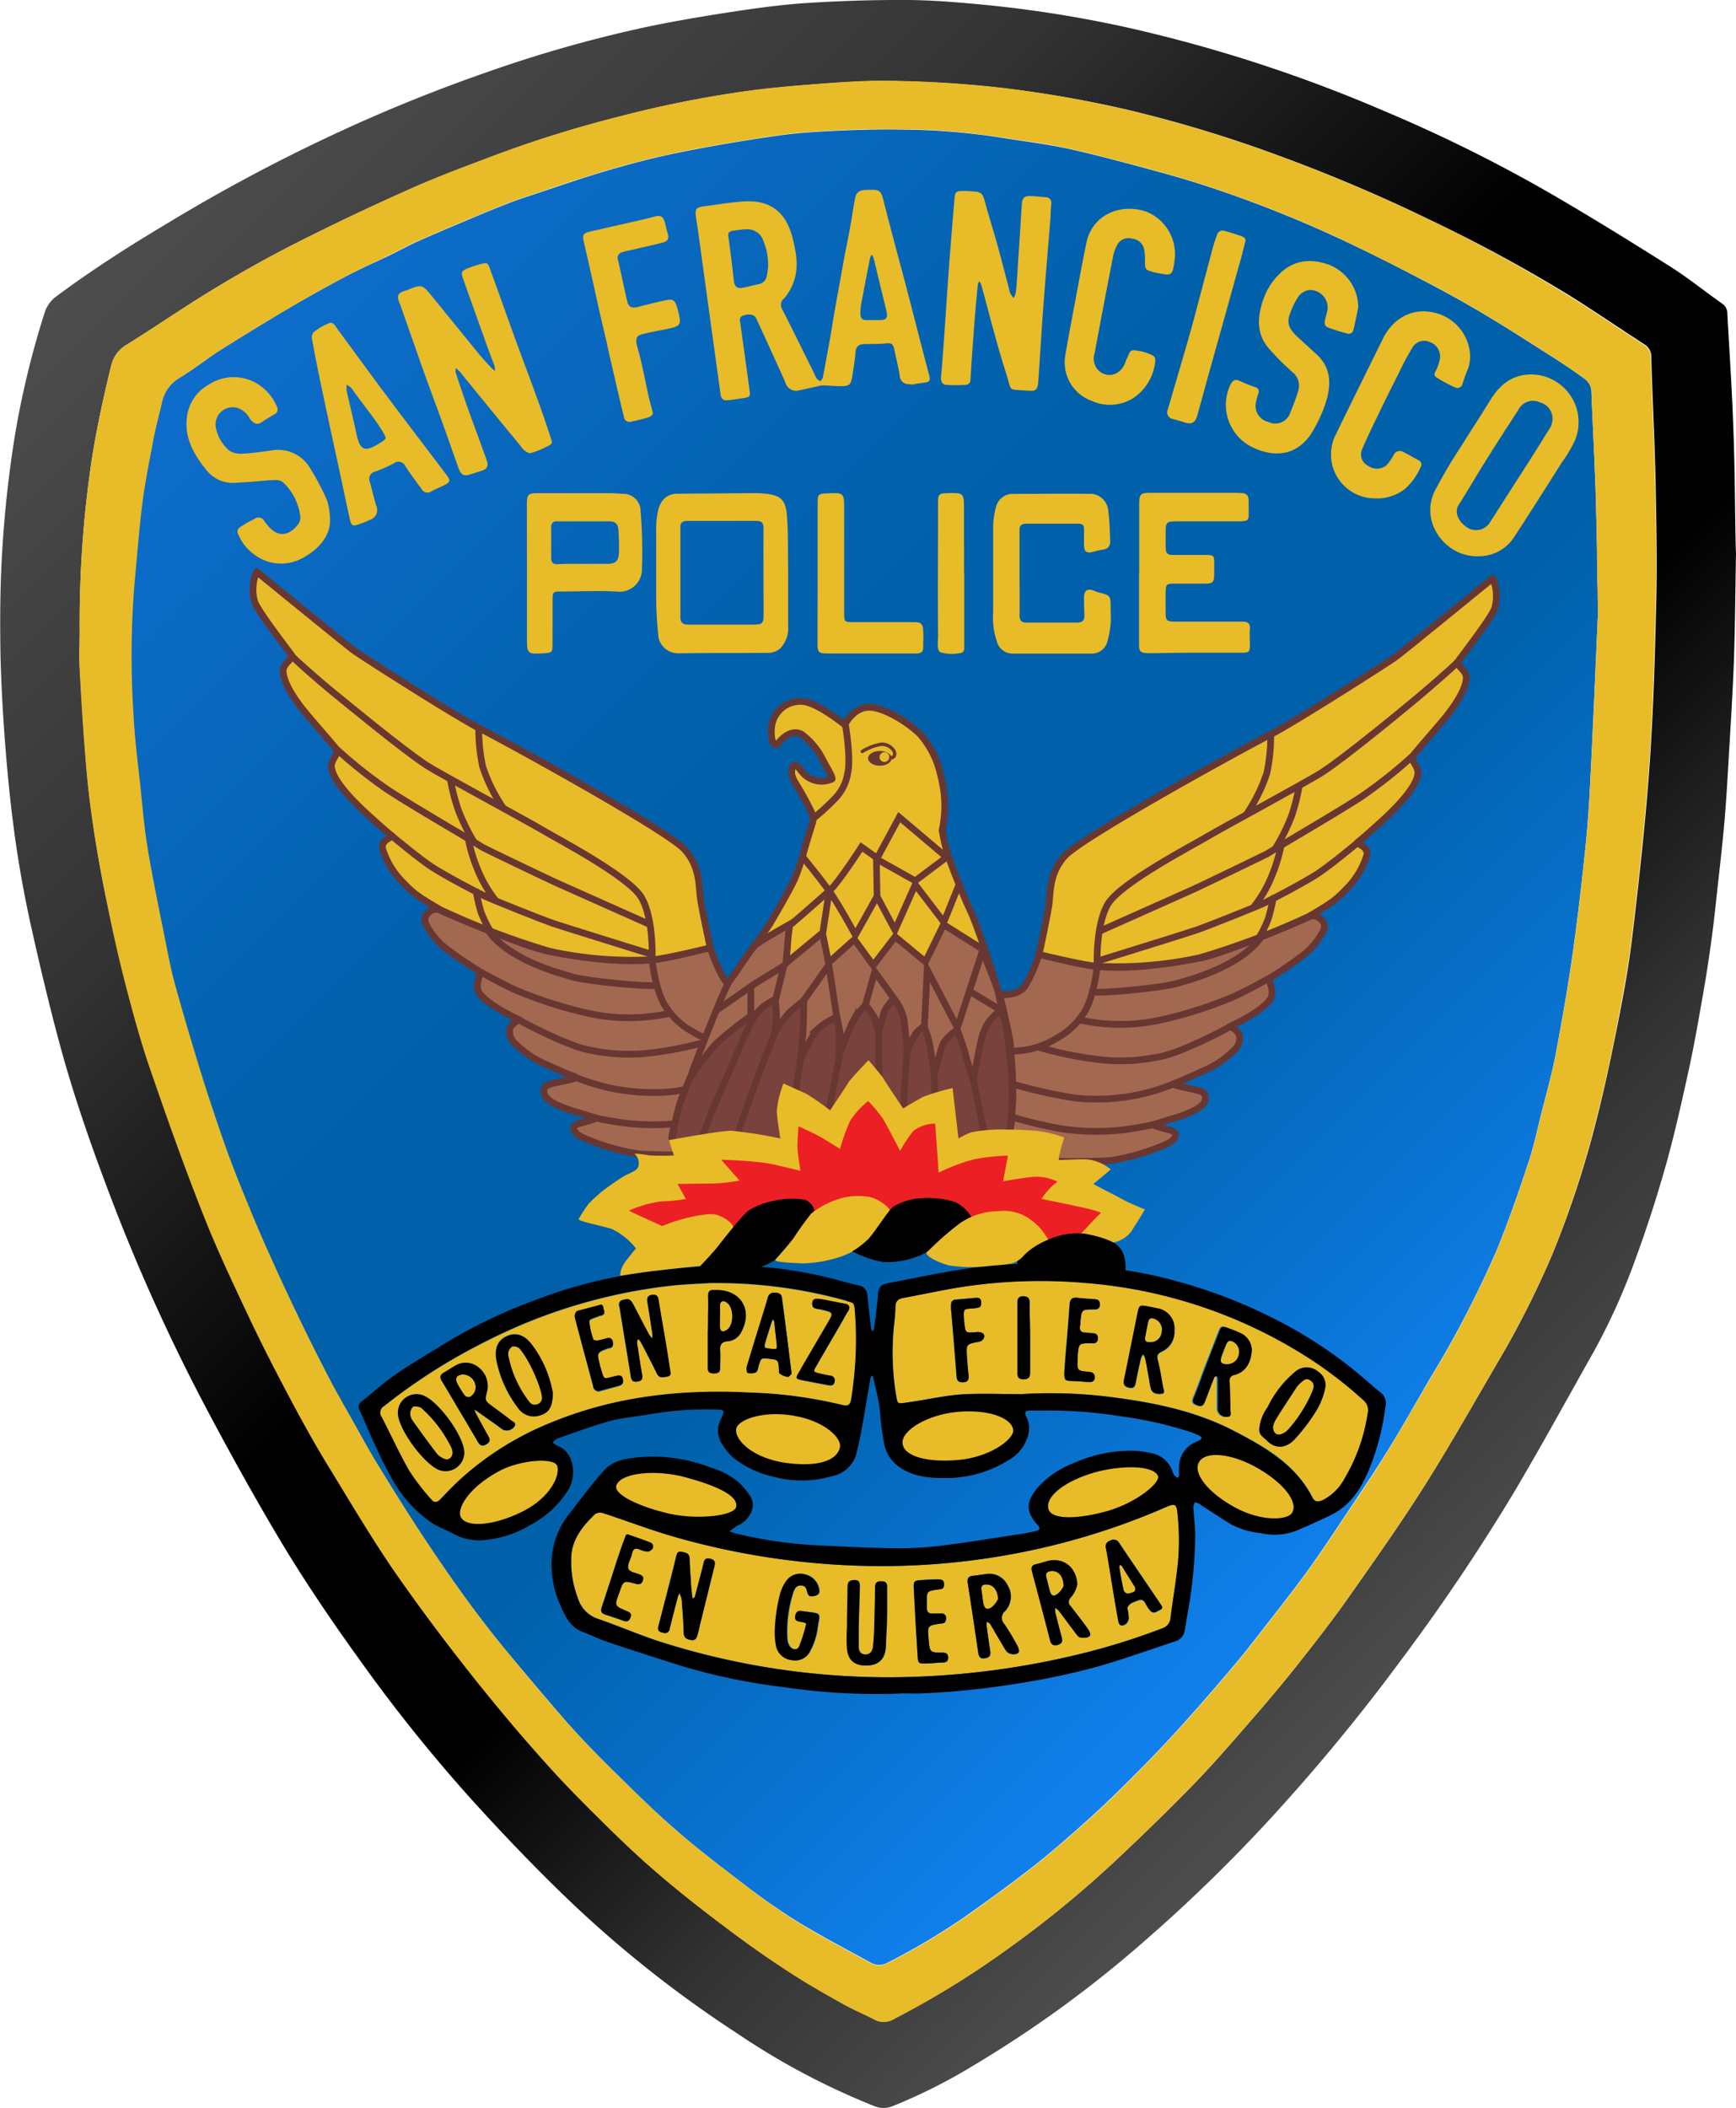
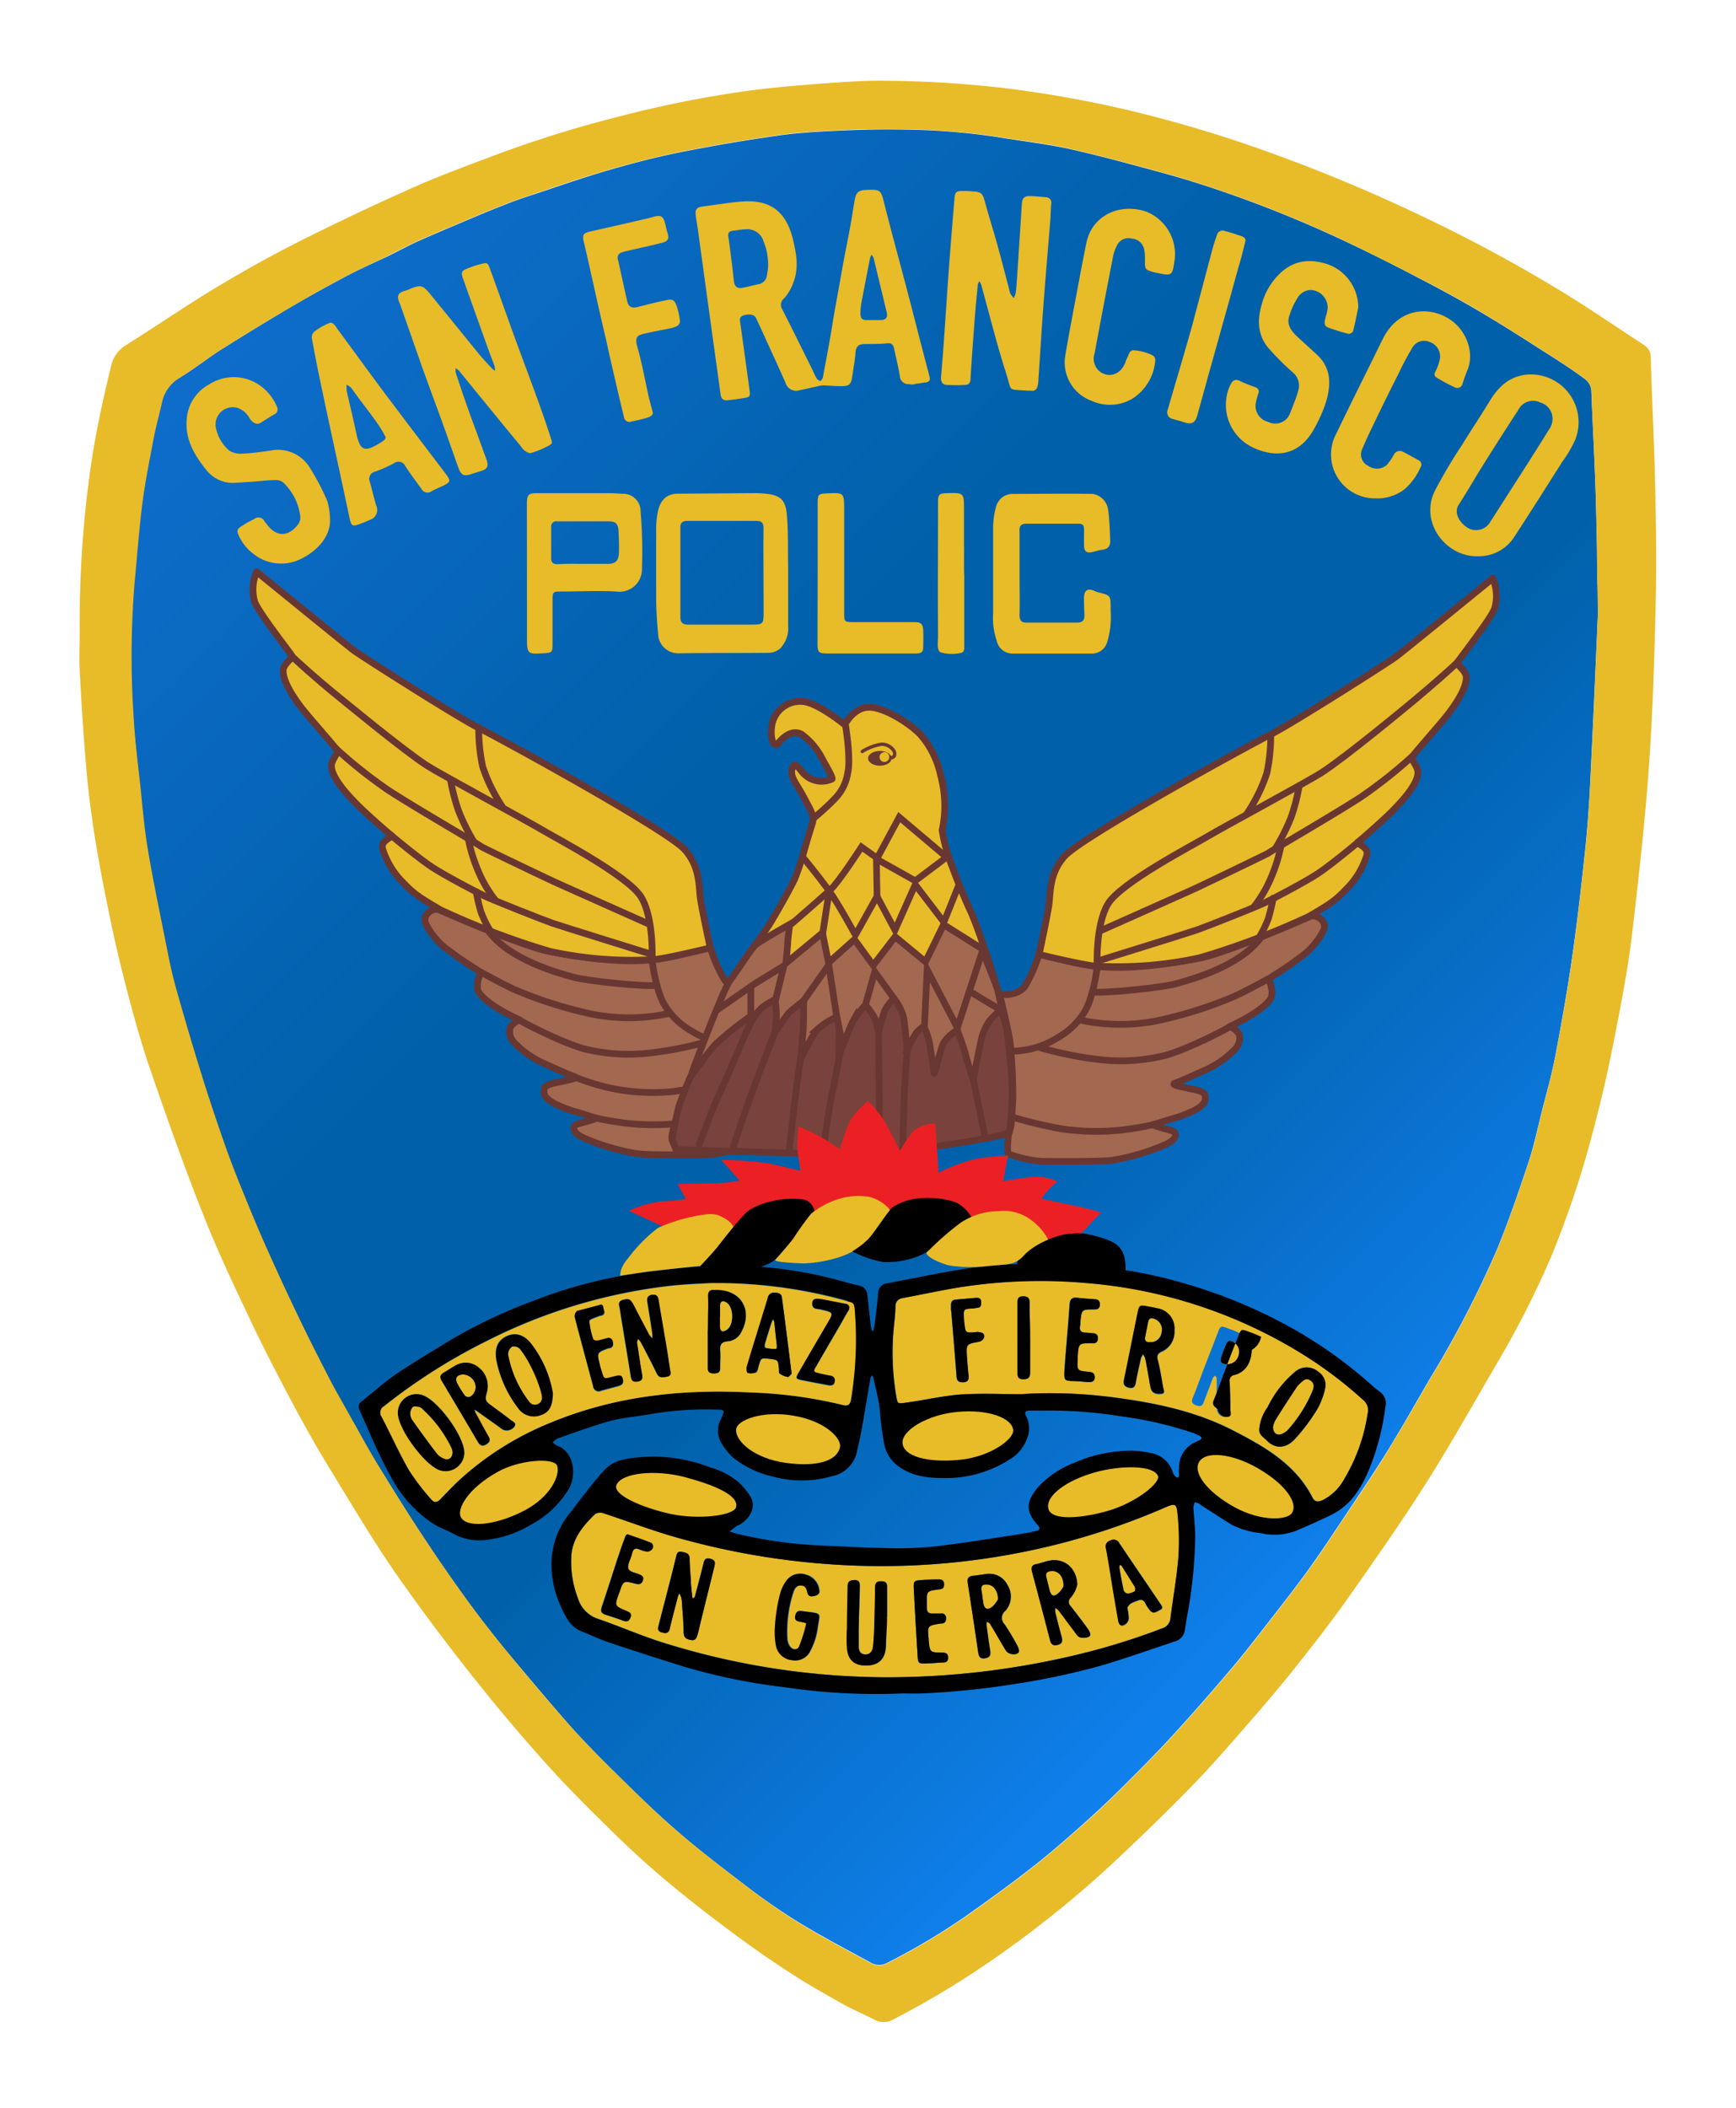
<svg xmlns="http://www.w3.org/2000/svg" viewBox="0 0 257.45 312.54">
  <defs>
    <style>.site-logo-cls-1,.site-logo-cls-10,.site-logo-cls-11,.site-logo-cls-12,.site-logo-cls-13,.site-logo-cls-14,.site-logo-cls-16,.site-logo-cls-17,.site-logo-cls-19,.site-logo-cls-2,.site-logo-cls-20,.site-logo-cls-3,.site-logo-cls-4,.site-logo-cls-5,.site-logo-cls-6,.site-logo-cls-7,.site-logo-cls-8,.site-logo-cls-9{fill-rule:evenodd;}.site-logo-cls-1{fill:url(#linear-gradient);}.site-logo-cls-2{fill:url(#New_Gradient_Swatch_2);}.site-logo-cls-10,.site-logo-cls-3,.site-logo-cls-8{fill:#e8bb29;}.site-logo-cls-4{fill:#365287;}.site-logo-cls-5{fill:#eabc28;}.site-logo-cls-14,.site-logo-cls-7{fill:#a36850;}.site-logo-cls-10,.site-logo-cls-11,.site-logo-cls-13,.site-logo-cls-14,.site-logo-cls-15,.site-logo-cls-16,.site-logo-cls-17,.site-logo-cls-18,.site-logo-cls-20,.site-logo-cls-7,.site-logo-cls-8,.site-logo-cls-9{stroke:#693732;}.site-logo-cls-11,.site-logo-cls-17,.site-logo-cls-18,.site-logo-cls-7,.site-logo-cls-8,.site-logo-cls-9{stroke-linecap:round;}.site-logo-cls-11,.site-logo-cls-7,.site-logo-cls-8,.site-logo-cls-9{stroke-linejoin:round;}.site-logo-cls-11,.site-logo-cls-13,.site-logo-cls-15,.site-logo-cls-17,.site-logo-cls-18,.site-logo-cls-20,.site-logo-cls-9{fill:none;}.site-logo-cls-10,.site-logo-cls-13,.site-logo-cls-14,.site-logo-cls-15,.site-logo-cls-16,.site-logo-cls-17,.site-logo-cls-18,.site-logo-cls-20{stroke-miterlimit:10;}.site-logo-cls-11{stroke-width:0.5px;}.site-logo-cls-12{fill:#693732;}.site-logo-cls-16{fill:#7a423c;}.site-logo-cls-19{fill:#ec2024;}.site-logo-cls-20{stroke-width:0.98px;}</style>
    <linearGradient id="linear-gradient" x1="42.99" y1="39.35" x2="217.55" y2="213.91" gradientUnits="userSpaceOnUse">
      <stop offset="0" stop-color="#0e6dcb" />
      <stop offset="0.4" stop-color="#0060a9" />
      <stop offset="0.65" stop-color="#0060a9" />
      <stop offset="1" stop-color="#1080ed" />
    </linearGradient>
    <linearGradient id="New_Gradient_Swatch_2" x1="29.36" y1="22.86" x2="232.41" y2="225.91" gradientUnits="userSpaceOnUse">
      <stop offset="0" stop-color="#4d4d4d" />
      <stop offset="0.26" stop-color="#333" />
      <stop offset="0.5" />
      <stop offset="0.68" />
      <stop offset="0.85" stop-color="#333" />
      <stop offset="1" stop-color="#4d4d4d" />
    </linearGradient>
  </defs>
  <title>Asset 1</title>
  <g id="Layer_2" data-name="Layer 2">
    <g id="Layer_1-2" data-name="Layer 1">
      <path class="site-logo-cls-1" d="M237,90.43c-.37,8.19-.71,16.37-1.12,24.56-.17,3.51-.39,7-.75,10.52-.56,5.36-1.17,10.72-1.93,16.06-.71,5-1.59,9.93-2.52,14.87-.53,2.77-1.3,5.5-2,8.24-.64,2.55-1.18,5.14-2,7.63-1.43,4.31-2.91,8.61-4.62,12.81A156,156,0,0,1,212,204.5c-2.14,3.68-4.23,7.39-6.47,11s-4.65,7.12-7,10.66c-1.5,2.25-3,4.49-4.58,6.68s-3.44,4.58-5.2,6.84-3.69,4.8-5.63,7.11c-2.75,3.25-5.54,6.48-8.41,9.63-2.49,2.74-5.08,5.39-7.71,8-2.14,2.14-4.35,4.23-6.61,6.24-2.5,2.22-5,4.4-7.67,6.46-3.08,2.4-6.25,4.68-9.43,6.93A99.14,99.14,0,0,1,131.62,291a2.47,2.47,0,0,1-2.48,0c-3.64-2-7.31-3.91-10.84-6.07a96.25,96.25,0,0,1-7.94-5.53c-3.48-2.65-7-5.33-10.27-8.2-3.15-2.73-6.12-5.67-9.09-8.6-2.32-2.29-4.61-4.62-6.77-7.06-3-3.44-6-7-8.94-10.52-2.18-2.65-4.29-5.35-6.29-8.12-2.31-3.19-4.54-6.45-6.7-9.74S58,220.43,55.89,217c-1.32-2.16-2.52-4.41-3.78-6.62-1-1.8-2.09-3.56-3-5.39-1.63-3.15-3.24-6.31-4.77-9.5-1.65-3.42-3.25-6.88-4.8-10.35-1.24-2.76-2.39-5.56-3.53-8.36-1-2.39-1.92-4.8-2.77-7.23C32,166,30.78,162.47,29.68,158.9q-2-6.35-3.75-12.73c-.56-2-1-4.11-1.38-6.18-.93-4.68-1.92-9.37-2.71-14.08-.53-3.18-.8-6.42-1.13-9.63-.36-3.5-.79-7-1-10.5a133.65,133.65,0,0,1,.17-19.4c.37-3.85.65-7.72,1.13-11.56.39-3.08,1-6.14,1.58-9.19.37-2,.89-3.89,1.33-5.83A5.6,5.6,0,0,1,26.64,56c2.08-1.25,4-2.78,6-4.08q4.78-3,9.67-5.92,4.27-2.52,8.64-4.84C53.12,40,55.34,39,57.51,38c1.51-.74,3-1.56,4.5-2.24,2.91-1.29,5.85-2.52,8.79-3.76,1.42-.6,2.86-1.18,4.3-1.74,1-.4,2.08-.78,3.14-1.13,4-1.31,7.91-2.7,11.92-3.87,3.6-1.05,7.24-2,10.92-2.72,4.73-.95,9.49-1.75,14.27-2.43,2.88-.42,5.8-.58,8.7-.72,3.19-.15,6.39-.24,9.58-.18a99.31,99.31,0,0,1,14.09,1.08c3.54.59,7.13,1,10.63,1.74,4.86,1.08,9.67,2.41,14.48,3.72q4.09,1.13,8.1,2.51a178.92,178.92,0,0,1,17.74,7.13c4,1.87,8,3.87,11.88,5.91,3.14,1.63,6.25,3.32,9.29,5.13,3.63,2.15,7.17,4.45,10.74,6.72,1.47.94,2.92,1.92,4.33,2.95A2.42,2.42,0,0,1,236,57.94c.22,5.79.56,11.58.7,17.37.12,5,.19,6.17.19,11.21C237,86.52,236.93,90.43,237,90.43Z" />
-       <path class="site-logo-cls-2" d="M257.45,81.9c-.1,5.43-.13,10.87-.32,16.3-.19,5.06-.53,10.12-.82,15.18-.17,2.91-.34,5.82-.6,8.72-.3,3.37-.69,6.73-1.06,10.09-.26,2.42-.52,4.83-.85,7.24-.37,2.68-.77,5.36-1.24,8-.66,3.75-1.31,7.51-2.12,11.23-1,4.52-2,9.06-3.23,13.52-1.33,4.77-2.84,9.5-4.54,14.15a96.15,96.15,0,0,1-6.22,13.91c-4,7.08-7.87,14.19-12,21.15a296.14,296.14,0,0,1-16.61,24.66,284.8,284.8,0,0,1-20.3,24.52,234.73,234.73,0,0,1-17.56,17,171.86,171.86,0,0,1-25.68,18.71,80.8,80.8,0,0,1-11.95,6,3.52,3.52,0,0,1-2.65,0,106.77,106.77,0,0,1-20.32-10.76,172.23,172.23,0,0,1-27.29-22c-4.13-4.06-8.11-8.26-12-12.54a235.94,235.94,0,0,1-16.84-21c-4.47-6.2-8.74-12.54-12.61-19.13-3.63-6.16-7.08-12.42-10.42-18.75A280.18,280.18,0,0,1,15.85,176c-2.7-7.17-5.19-14.41-7.16-21.81-1.53-5.71-2.89-11.48-4.17-17.25Q3.22,131,2.35,125.05c-.63-4.42-1.11-8.86-1.47-13.31C.49,107,.21,102.27.08,97.53,0,93.06,0,88.57.2,84.11a172.58,172.58,0,0,1,2-19.49A131.32,131.32,0,0,1,6.62,46.35a4.85,4.85,0,0,1,1.8-2.46c5.4-4,11-7.57,16.77-11A257.61,257.61,0,0,1,48.55,20.37a240,240,0,0,1,24.27-9.88A192.89,192.89,0,0,1,95.41,4.1c4.23-.91,8.51-1.63,12.79-2.29,3.74-.57,7.49-1.1,11.26-1.35,4.9-.32,9.82-.48,14.72-.46,3.79,0,7.58.32,11.36.67a178.06,178.06,0,0,1,22,3.49A217.11,217.11,0,0,1,205.37,16.5,221.16,221.16,0,0,1,230.48,29c5.81,3.39,11.54,6.93,17.23,10.53,2.65,1.68,5.11,3.67,7.69,5.49a1.68,1.68,0,0,1,.76,1.39c.25,4.58.55,9.16.76,13.75q.25,5.56.34,11.14C257.31,74.8,257.39,81.9,257.45,81.9ZM11.82,93.61c0,1.76-.09,3.52,0,5.27.29,5,.6,10,1,14.93.3,3.45.75,6.9,1.28,10.32q.84,5.38,2,10.71C17,138.9,17.89,143,18.94,147s2.14,7.93,3.49,11.8c2.43,7,4.92,14.06,7.66,21,2.14,5.39,4.62,10.66,7.1,15.91,2,4.28,4.22,8.49,6.45,12.67,1.78,3.33,3.67,6.62,5.64,9.85,3,4.93,6,9.9,9.22,14.66,3.47,5.06,7.15,10,11,14.81,3.67,4.66,7.51,9.21,11.47,13.65,3.12,3.51,6.48,6.82,9.83,10.12,2.47,2.44,5,4.8,7.67,7,3.17,2.66,6.44,5.22,9.75,7.69q4.45,3.33,9.11,6.36c2.56,1.67,5.24,3.17,7.91,4.67,1.46.82,3,1.44,4.5,2.22a2.88,2.88,0,0,0,2.92-.12,131.46,131.46,0,0,0,16.32-10,157.91,157.91,0,0,0,16-13c4-3.73,7.93-7.54,11.75-11.45,3-3.06,5.78-6.29,8.58-9.51,2.44-2.8,4.84-5.63,7.14-8.54,2.58-3.25,5.13-6.53,7.52-9.92,3.88-5.51,7.76-11,11.37-16.71,3.77-6,7.23-12.12,10.79-18.21a136,136,0,0,0,8.09-16,145.92,145.92,0,0,0,6.61-20.21c1.15-4.47,2.09-9,3-13.54s1.73-9,2.27-13.58c1-8.37,1.93-16.75,2.53-25.15.58-8.21.81-16.44,1-24.67.14-5.75,0-11.51-.1-17.26-.14-6.19-.47-12.37-.64-18.56a2.15,2.15,0,0,0-1.07-1.95c-3.68-2.39-7.3-4.86-11-7.18A222.64,222.64,0,0,0,212,32.57q-10.81-5.25-22.11-9.4a193.14,193.14,0,0,0-23.15-7A169.9,169.9,0,0,0,148.15,13a165.91,165.91,0,0,0-16.82-1c-3,0-5.91.16-8.86.38-3.77.28-7.56.58-11.31,1.08a165.38,165.38,0,0,0-19.72,3.94,173.39,173.39,0,0,0-18.27,5.72c-4.14,1.57-8.3,3.1-12.33,4.9Q52.32,31.79,44,36c-4.15,2.1-8.23,4.39-12.21,6.8-4.4,2.66-8.63,5.6-13,8.31a4.87,4.87,0,0,0-2.31,3.15c-1.14,4.68-2.18,9.38-2.91,14.16A163.38,163.38,0,0,0,11.82,93.61Z" />
      <path class="site-logo-cls-3" d="M11.82,93.61a163.38,163.38,0,0,1,1.75-25.2c.73-4.78,1.77-9.48,2.91-14.16a4.87,4.87,0,0,1,2.31-3.15c4.36-2.71,8.59-5.65,13-8.31,4-2.41,8.06-4.7,12.21-6.8q8.32-4.2,16.85-8c4-1.8,8.19-3.33,12.33-4.9a173.39,173.39,0,0,1,18.27-5.72,165.38,165.38,0,0,1,19.72-3.94c3.75-.5,7.54-.8,11.31-1.08,3-.22,5.91-.42,8.86-.38a165.91,165.91,0,0,1,16.82,1,169.9,169.9,0,0,1,18.63,3.24,193.14,193.14,0,0,1,23.15,7q11.3,4.16,22.11,9.4a222.64,222.64,0,0,1,20.68,11.31c3.72,2.32,7.34,4.79,11,7.18A2.15,2.15,0,0,1,244.81,53c.17,6.19.5,12.37.64,18.56.13,5.75.24,11.51.1,17.26-.19,8.23-.42,16.46-1,24.67-.6,8.4-1.55,16.78-2.53,25.15-.54,4.55-1.4,9.08-2.27,13.58s-1.82,9.07-3,13.54A145.92,145.92,0,0,1,230.17,186a136,136,0,0,1-8.09,16c-3.56,6.09-7,12.25-10.79,18.21-3.61,5.69-7.49,11.2-11.37,16.71-2.39,3.39-4.94,6.67-7.52,9.92-2.3,2.91-4.7,5.74-7.14,8.54-2.8,3.22-5.61,6.45-8.58,9.51-3.82,3.91-7.76,7.72-11.75,11.45a157.91,157.91,0,0,1-16,13,131.46,131.46,0,0,1-16.32,10,2.88,2.88,0,0,1-2.92.12c-1.48-.78-3-1.4-4.5-2.22-2.67-1.5-5.35-3-7.91-4.67q-4.65-3-9.11-6.36c-3.31-2.47-6.58-5-9.75-7.69-2.65-2.23-5.2-4.59-7.67-7-3.35-3.3-6.71-6.61-9.83-10.12-4-4.44-7.8-9-11.47-13.65-3.8-4.83-7.48-9.75-11-14.81-3.26-4.76-6.22-9.73-9.22-14.66-2-3.23-3.86-6.52-5.64-9.85-2.23-4.18-4.42-8.39-6.45-12.67-2.48-5.25-5-10.52-7.1-15.91-2.74-6.92-5.23-13.94-7.66-21-1.35-3.87-2.45-7.84-3.49-11.8s-2-8.06-2.81-12.12q-1.12-5.33-2-10.71c-.53-3.42-1-6.87-1.28-10.32-.44-5-.75-10-1-14.93C11.73,97.13,11.82,95.37,11.82,93.61ZM237,90.43c-.09,0-.18-10.09-.3-15.12-.14-5.79-.48-11.58-.7-17.37a2.42,2.42,0,0,0-1.11-1.89c-1.41-1-2.86-2-4.33-2.95-3.57-2.27-7.11-4.57-10.74-6.72-3-1.81-6.15-3.5-9.29-5.13-3.92-2-7.87-4-11.88-5.91a178.92,178.92,0,0,0-17.74-7.13q-4-1.38-8.1-2.51c-4.81-1.31-9.62-2.64-14.48-3.72-3.5-.78-7.09-1.15-10.63-1.74a99.31,99.31,0,0,0-14.09-1.08c-3.19-.06-6.39,0-9.58.18-2.9.14-5.82.3-8.7.72-4.78.68-9.54,1.48-14.27,2.43-3.68.74-7.32,1.67-10.92,2.72-4,1.17-8,2.56-11.92,3.87-1.06.35-2.1.73-3.14,1.13-1.44.56-2.88,1.14-4.3,1.74-2.94,1.24-5.88,2.47-8.79,3.76-1.53.68-3,1.5-4.5,2.24C55.34,39,53.12,40,51,41.12Q46.62,43.45,42.34,46q-4.87,2.86-9.67,5.92c-2.05,1.3-4,2.83-6,4.08A5.6,5.6,0,0,0,24,59.8c-.44,1.94-1,3.87-1.33,5.83-.58,3.05-1.19,6.11-1.58,9.19-.48,3.84-.76,7.71-1.13,11.56a133.65,133.65,0,0,0-.17,19.4c.17,3.51.6,7,1,10.5.33,3.21.6,6.45,1.13,9.63.79,4.71,1.78,9.4,2.71,14.08.41,2.07.82,4.15,1.38,6.18q1.79,6.39,3.75,12.73c1.1,3.57,2.29,7.12,3.52,10.65.85,2.43,1.8,4.84,2.77,7.23,1.14,2.8,2.29,5.6,3.53,8.36,1.55,3.47,3.15,6.93,4.8,10.35,1.53,3.19,3.14,6.35,4.77,9.5,1,1.83,2,3.59,3,5.39,1.26,2.21,2.46,4.46,3.78,6.62,2.09,3.43,4.21,6.84,6.41,10.2s4.39,6.55,6.7,9.74c2,2.77,4.11,5.47,6.29,8.12,2.92,3.55,5.89,7.08,8.94,10.52,2.16,2.44,4.45,4.77,6.77,7.06,3,2.93,5.94,5.87,9.09,8.6,3.31,2.87,6.79,5.55,10.27,8.2A96.25,96.25,0,0,0,118.3,285c3.53,2.16,7.2,4.09,10.84,6.07a2.47,2.47,0,0,0,2.48,0,99.14,99.14,0,0,0,11.69-6.95c3.18-2.25,6.35-4.53,9.43-6.93,2.64-2.06,5.17-4.24,7.67-6.46,2.26-2,4.47-4.1,6.61-6.24,2.63-2.62,5.22-5.27,7.71-8,2.87-3.15,5.66-6.38,8.41-9.63,1.94-2.31,3.78-4.72,5.63-7.11s3.52-4.52,5.2-6.84,3.08-4.43,4.58-6.68c2.36-3.54,4.76-7,7-10.66s4.33-7.32,6.47-11a156,156,0,0,0,10.05-19.38c1.71-4.2,3.19-8.5,4.62-12.81.83-2.49,1.37-5.08,2-7.63.69-2.74,1.46-5.47,2-8.24.93-4.94,1.81-9.89,2.52-14.87.76-5.34,1.37-10.7,1.93-16.06.36-3.5.58-7,.75-10.52C236.31,106.8,236.65,98.62,237,90.43Z" />
      <path class="site-logo-cls-3" d="M135.46,57c-.28,0-.4,0-.68-.05a1.26,1.26,0,0,1-1.34-1.23c-.22-1.33-.55-2.65-.84-4-.12-.58-.35-.89-1-.82-1.11.11-2.24.1-3.35.11-.85,0-1.31.31-1.38,1.25-.08,1.19-.31,2.37-.48,3.55s-.42,1.44-1.6,1.45c-.91,0-1.82-.09-2.72-.12a3.8,3.8,0,0,0-.81.13c-.92.2-1.84.42-2.77.61a1.63,1.63,0,0,1-2-1.14c-.61-1.35-1.2-2.69-1.81-4-.84-1.85-1.68-3.7-2.54-5.54-.27-.58-1-.71-1.89-.43-.65.21-.53.68-.46,1.17q.69,4.92,1.36,9.85c.14,1,.08,1.09-.92,1.24-.79.12-1.58.24-2.37.32-.63.05-.94-.29-1-.91Q105.23,46.71,103.63,35c-.14-1-.3-2-.44-3s.15-1.25,1-1.38c1.9-.25,3.8-.56,5.71-.73,4-.35,6.61,1.2,7.67,5.5.52,2.13.93,4.33.09,6.49a7.34,7.34,0,0,1-1.36,2.35,1.21,1.21,0,0,0-.28,1.65c1.46,2.87,2.88,5.76,4.31,8.64.27.53.49,1.09.79,1.6.1.19.37.28.56.41.12-.19.31-.36.35-.56.49-2.63,1-5.26,1.42-7.9s1-5.58,1.48-8.37c.35-2,.76-3.91,1.12-5.87.26-1.41.46-2.84.72-4.25.2-1.08.59-1.38,1.7-1.42,2.17-.09,2.17,0,2.71,2.18,1.06,4.21,2.22,8.4,3.32,12.6s2.18,8.49,3.31,12.73c.18.68.07,1-.69,1.05-.49.07-.65.11-1.16.16Zm-21.54-17.5a11.6,11.6,0,0,0-.24-2.36,10.52,10.52,0,0,0-.41-1.24A2.52,2.52,0,0,0,110.54,34c-.55,0-1.2.14-1.66.19-.73.07-1,.3-.85,1,.31,2.17.57,4.34.81,6.51.08.71.43,1.06,1.09,1,.89-.14,1.76-.4,2.64-.58a1.47,1.47,0,0,0,1.15-1.23A12.21,12.21,0,0,0,113.92,39.46Zm15.64-1.24a2.37,2.37,0,0,0-.3-.5,2.7,2.7,0,0,0-.23.49c-.44,2.25-.88,4.49-1.3,6.74a9.62,9.62,0,0,0-.13,1.51c0,.6.24,1,.9.95h1l-1.16,0h2.26c.83,0,1.07-.41.9-1.15" />
      <path class="site-logo-cls-3" d="M155.81,32.05c-.36,4.45-.75,8.9-1.08,13.36-.27,3.58-.48,7.16-.72,10.75a7.46,7.46,0,0,1-.11,1c-.12.52-.39.87-1,.76-.2,0-.4,0-.6,0-3-.24-2.18.24-3.11-2.63-1.39-4.32-2.47-8.74-3.69-13.12a2.08,2.08,0,0,0-.28-.47,2.13,2.13,0,0,0-.21.5c-.17,1.74-.34,3.49-.47,5.23-.23,2.95-.44,5.89-.62,8.84a.76.76,0,0,1-.84.8,22.78,22.78,0,0,1-2.74,0c-.68-.08-.84-.61-.78-1.26.15-1.67.28-3.34.4-5,.28-4,.54-8,.83-11.95.24-3.14.5-6.28.76-9.42.08-1,.25-1.13,1.29-1.12.44,0,.87,0,1.31.06,1.41.06,1.57.26,1.93,1.6.56,2.07,1.22,4.11,1.79,6.17s1.17,4.38,1.75,6.58a5.36,5.36,0,0,0,.22.81,4.26,4.26,0,0,0,.49.65,2.81,2.81,0,0,0,.29-.7c.1-.71.15-1.42.2-2.14.24-3.7.49-7.4.72-11.1.05-.83.35-1.19,1.13-1.18s1.6.1,2.39.17a.82.82,0,0,1,.84,1c-.07.64-.08,1.28-.11,1.92Z" />
      <path class="site-logo-cls-3" d="M78.59,67.2a2.25,2.25,0,0,1-1.32-1C74.2,62.49,71.16,58.76,68.1,55a3.52,3.52,0,0,0-.51-.41,2,2,0,0,0,0,.69c.6,1.82,1.21,3.63,1.85,5.43s1.35,3.66,2,5.49l.73,2c.32.9.09,1.36-.82,1.63l-1.47.46c-1.1.36-1.49.19-1.9-.94-.89-2.47-1.75-5-2.64-7.42s-1.87-5.08-2.78-7.62c-1-2.85-2-5.71-3-8.56-.09-.26-.18-.53-.29-.78-.5-1.09-.25-1.6.89-1.88a6.37,6.37,0,0,0,.72-.29c1.57-.59,1.81-.53,2.92.81,2.46,3,4.88,6,7.33,9,.56.67,1.16,1.3,1.75,1.94.16.17.36.3.53.45a3.11,3.11,0,0,0-.06-.69c-.35-1-.73-1.93-1.08-2.91q-1.81-5.06-3.61-10.11c-.32-.89-.21-1.14.64-1.48a14.91,14.91,0,0,1,1.92-.64c1.07-.27,1.11-.25,1.5.84,1.21,3.32,2.39,6.66,3.6,10,1.46,4,3,8,4.41,12.07.35,1,.67,2,1,3,.16.54.32.7-.6,1.12A11.87,11.87,0,0,1,78.59,67.2Z" />
      <path class="site-logo-cls-3" d="M116.88,84.86c0,2.64,0,5.28,0,7.92a4.31,4.31,0,0,1-1.19,3.38,2.74,2.74,0,0,1-1.6.63c-4.48.06-9,0-13.44.08a3,3,0,0,1-3-2.38c-.19-1.82-.31-3.65-.34-5.48,0-3.4,0-6.8,0-10.2a13.32,13.32,0,0,1,.28-3.09C98,74,99,73.22,100.48,73.2l10.92-.08a17.17,17.17,0,0,1,2.15.08c2.23.25,3,.9,3.16,3.39.19,2.31.12,4.63.16,7C116.88,84,116.88,84.42,116.88,84.86Zm-3.65-6.54c0-.89-.36-1.09-1.09-1.09H102.08c-.62,0-1.19.07-1.18.93,0,4.44,0,8.88,0,13.32,0,.85.38,1.13,1.12,1.13h2.65c2.22,0,4.44,0,6.66,0,1.91,0,1.91-.08,1.91-1.93S113.2,80.56,113.23,78.32Z" />
      <path class="site-logo-cls-3" d="M219.1,82.47c-4.65.1-8.63-5-6.31-9.7a77.31,77.31,0,0,1,4-6.76c1.31-2.13,2.71-4.2,4-6.34s2.76-3.68,5.28-4.09a7.08,7.08,0,0,1,7.55,9.59,18.13,18.13,0,0,1-1.92,3.28c-2.35,3.7-4.68,7.4-7.08,11.07A6.23,6.23,0,0,1,219.1,82.47Zm11.14-20.24a2.5,2.5,0,0,0-1.84-2.56,2.43,2.43,0,0,0-3.23,1.1c-1.95,3-3.88,6-5.8,9.1-1,1.66-2,3.35-3.06,5-.72,1.16.11,2.47,1,3.14a2.43,2.43,0,0,0,3.76-.75c.41-.58.77-1.19,1.16-1.79,2.47-3.88,5-7.75,7.4-11.65A3,3,0,0,0,230.24,62.23Z" />
      <path class="site-logo-cls-3" d="M201.43,45.59c-.23,1.09-.43,2.17-.7,3.24a.72.72,0,0,1-1,.6,24.68,24.68,0,0,1-2.84-.9c-.7-.32-.38-1-.28-1.6a5.22,5.22,0,0,0,.28-1.25A2.61,2.61,0,0,0,194.28,43a2.35,2.35,0,0,0-1.69.92,10.93,10.93,0,0,0-1.41,3c-.4,1.31.41,2.27,1.32,3.1l2.81,2.57c2.14,2,2.1,4.46,1.34,7a21.84,21.84,0,0,1-1.85,4.14c-2,3.54-5.27,4.33-8.91,2.66a7,7,0,0,1-3.74-8.56,5.2,5.2,0,0,1,.32-.77c.32-.68.74-.94,1.5-.53a22.6,22.6,0,0,0,2.21.88.68.68,0,0,1,.41,1,8.85,8.85,0,0,0-.31,1.15,2.44,2.44,0,0,0,1.82,3,2.33,2.33,0,0,0,3.23-1.32c.41-1.08.87-2.14,1.18-3.25a2.54,2.54,0,0,0-.82-2.8,38.84,38.84,0,0,1-3.46-3.45c-1.72-1.92-1.81-4.22-1.13-6.54a9.84,9.84,0,0,1,3-4.92c2.09-1.79,4.36-1.9,6.83-1.09A6.81,6.81,0,0,1,201.43,45.59Z" />
-       <path class="site-logo-cls-3" d="M168.94,85.09c0-3.48,0-7,0-10.43,0-1.34.26-1.6,1.49-1.59,4.32,0,8.63,0,12.95,0,1.66,0,1.85.2,1.8,1.88,0,.11,0,.23,0,.35,0,2,.27,2-2.15,2-3,0-5.92,0-8.87,0-1.06,0-1.27.22-1.29,1.24s0,1.76,0,2.64.29,1.1,1.05,1.1c1.56,0,3.11,0,4.67,0s1.48.07,1.48,1.46l0,1.32c0,1.25-.19,1.49-1.4,1.48l-4.31,0c-1.42,0-1.46,0-1.5,1.44,0,1,0,1.92,0,2.88,0,1.14.18,1.3,1.34,1.31l8,0h2.16c.76,0,1.07.33,1,1.11s0,1.51,0,2.27c0,1.13-.1,1.22-1.26,1.23-2.76,0-5.51,0-8.27,0-1.8,0-3.6.07-5.39.07-1.47,0-1.54-.37-1.52-1.4,0-3.47,0-7,0-10.42Z" />
      <path class="site-logo-cls-3" d="M147.28,85.25c0-2.39,0-4.79,0-7.19a11.72,11.72,0,0,1,.41-2.83,2.54,2.54,0,0,1,2.58-2c3.92,0,7.83-.07,11.74,0a2.72,2.72,0,0,1,2.33,2.4c.22,1.53.24,3.09.31,4.64,0,.76-.41,1.14-1.17,1.24-.51.06-1,.23-1.5.34-.83.19-1.18-.06-1.21-.92s0-1.52,0-2.28-.12-1-.9-1c-1.84,0-3.68,0-5.51,0-.72,0-1.44,0-2.16,0s-1.05.29-1,1.07c0,2.28,0,4.55,0,6.83,0,1.88.05,3.75,0,5.63,0,.73.21,1.13,1,1.13,2.51,0,5,0,7.55,0,.81,0,1.12-.39,1.07-1.18s-.05-1.6-.07-2.4c0-1.17.46-1.55,1.52-1.14a4.17,4.17,0,0,0,.44.19c2.1.53,2,.42,2,2.8a12.94,12.94,0,0,1-.51,4.62,2.37,2.37,0,0,1-2.33,1.71c-3.92,0-7.83,0-11.75,0A2.41,2.41,0,0,1,147.81,95a10.55,10.55,0,0,1-.53-4.12c0-1.88,0-3.76,0-5.64Z" />
      <path class="site-logo-cls-3" d="M48.94,76.85c.17,2.67-1.9,4.82-4.28,6a6.56,6.56,0,0,1-7.09-.74,6.86,6.86,0,0,1-2.28-3c-.32-.77.47-1,.91-1.34A12.53,12.53,0,0,1,37.64,77a1,1,0,0,1,1.6.32c.12.16.24.32.37.47,1.4,1.82,3.1,1.86,4.56,0a1.74,1.74,0,0,0,.37-1.17A8.28,8.28,0,0,0,42,71.54a1.64,1.64,0,0,0-1.08-.36c-1.16,0-2.31.16-3.46.24L35,71.58a5,5,0,0,1-4.48-2c-1.73-2.15-3.09-4.49-2.83-7.41A6.37,6.37,0,0,1,31,57a6.76,6.76,0,0,1,6.84-.29,7.26,7.26,0,0,1,3.21,3.55.83.83,0,0,1-.41,1.2c-.7.38-1.35.85-2,1.23s-1.2-.07-1.59-.62a3.29,3.29,0,0,0-1.85-1.6A2.56,2.56,0,0,0,32,63.36a6,6,0,0,0,2,3.45,3.2,3.2,0,0,0,2,.45c1.39-.06,2.78-.27,4.16-.46A5.51,5.51,0,0,1,46,69.43a36,36,0,0,1,2.54,4.85A10.71,10.71,0,0,1,48.94,76.85Z" />
      <path class="site-logo-cls-3" d="M49,47.85c.55,0,.86.7,1.15,1.08,2.34,3.16,4.64,6.35,7,9.5,3,4,6,7.93,9,11.89.71.94.66,1.17-.37,1.67-.61.3-1.25.54-1.83.88a1,1,0,0,1-1.43-.36c-.81-1.13-1.66-2.23-2.41-3.4a1.1,1.1,0,0,0-1.69-.42,21.45,21.45,0,0,1-2.73,1.22,1.12,1.12,0,0,0-.84,1.55c.32,1.15.6,2.31.92,3.45a1.54,1.54,0,0,1-1,2.2,12,12,0,0,1-1.33.55c-1.2.45-1.34.37-1.62-.94-.47-2.18-.93-4.37-1.4-6.55-.93-4.32-1.88-8.63-2.79-13-.49-2.29-.94-4.6-1.36-6.91a1.16,1.16,0,0,1,.24-1A8.32,8.32,0,0,1,49,47.85Zm8.15,16.91c-.83-1.86-3.68-5.22-5-7.18a2.72,2.72,0,0,0-.74-.54,4.6,4.6,0,0,0,0,.91c.47,2.11,1,4.21,1.43,6.31.61,2.73,1.28,2.85,3.86,1.2C56.79,65.37,57.28,65.14,57.17,64.76Z" />
      <path class="site-logo-cls-3" d="M78.14,74.73c0-1.41.2-1.61,1.58-1.61H90.39c.64,0,1.28.06,1.92.09A2.58,2.58,0,0,1,95,75.83a70.79,70.79,0,0,1,.2,8.49,3.32,3.32,0,0,1-3.8,3.38c-2.71-.14-5.43,0-8.15,0-1.24,0-1.3.06-1.31,1.27,0,2.16,0,4.32,0,6.48,0,1.27-.06,1.33-1.33,1.41-2.37.15-2.46.08-2.46-2.25V85S78.14,78.17,78.14,74.73Zm8.33,8.87h3.64c1.14,0,1.62-.43,1.67-1.57s0-2.26-.06-3.38c-.06-.94-.42-1.33-1.31-1.35-2.6,0-5.2,0-7.79,0a.75.75,0,0,0-.88.82c0,1.55,0,3.1,0,4.64,0,.7.37.92,1,.89C84,83.57,85.26,83.6,86.47,83.6Z" />
      <path class="site-logo-cls-3" d="M203.81,73.89a6.51,6.51,0,0,1-5.63-9.62c2.27-4.7,4.6-9.36,6.88-14,1.51-3.08,4.27-4.54,7.27-4,4.65.88,6.63,5.57,5.25,8.71-.27.62-.46,1.28-.69,1.91a.78.78,0,0,1-1.14.54,23.5,23.5,0,0,1-2.62-1.4c-.7-.43-.28-.82-.12-1.21s.35-.82.45-1.28A2.26,2.26,0,0,0,212,50.7a2,2,0,0,0-2.59.93,38.91,38.91,0,0,0-2,3.76q-1.68,3.3-3.28,6.63c-.74,1.53-1.49,3.06-2.14,4.63a1.86,1.86,0,0,0,.94,2.43,2.21,2.21,0,0,0,2.74-.15,7.91,7.91,0,0,0,1-1.45A1,1,0,0,1,208.1,67c.74.38,1.47.8,2.2,1.2a.71.71,0,0,1,.37,1.08,9.41,9.41,0,0,1-2.37,3.26A6.78,6.78,0,0,1,203.81,73.89Z" />
      <path class="site-logo-cls-3" d="M169.8,38.62c0-.58,0-1-.08-1.37a2,2,0,0,0-1.87-1.87,1.88,1.88,0,0,0-2.2,1,6.22,6.22,0,0,0-.59,1.68q-1.4,7.17-2.73,14.33a2.47,2.47,0,0,0,.77,2.7c1.34,1,3.2.51,3.87-1.59.08-.26.26-.54.34-.77.18-.41.25-.73.73-.8a7.42,7.42,0,0,1,2.84.73.77.77,0,0,1,.45.71,7.39,7.39,0,0,1-3.2,5.61,6.49,6.49,0,0,1-6.19.47A6.06,6.06,0,0,1,158,52.61c.55-3.26,1.18-6.5,1.79-9.75.43-2.31.86-4.62,1.34-6.92.81-3.9,4.79-5.88,8.79-4.59a6.79,6.79,0,0,1,4.26,7.33c-.31,2.18-.37,2.25-2.55,1.79l-.43-.09C169.78,40,169.8,39.94,169.8,38.62Z" />
      <path class="site-logo-cls-3" d="M96.77,61c.22.47-.33.78-.63.88-.83.27-1.7.44-2.55.64a.82.82,0,0,1-1.06-.7c-.4-1.62-.78-3.25-1.16-4.88-.49-2.14-1-4.28-1.45-6.41q-1-4.2-1.91-8.38c-.48-2.1-.93-4.19-1.43-6.28-.24-1-.11-1.3.87-1.52,2.72-.63,5.44-1.23,8.16-1.87.38-.08.84-.2,1.23-.31,1.15-.33,1.53-.14,1.81,1,.11.43.18.86.32,1.28.31.93.15,1.31-.84,1.56-1.62.41-3.25.76-4.88,1.14-.35.08-.71.15-1,.26a.83.83,0,0,0-.6,1.12c.47,2.06.9,4.13,1.38,6.19.2.82.68,1,1.53.8,1.39-.35,2.78-.72,4.18-1,1-.22,1.29-.07,1.63.91a11.14,11.14,0,0,1,.45,2c.11.78-.5,1-1.09,1.17-1.31.31-2.65.51-4,.83-1.14.27-1.67.39-1.19,2.09.67,2.33,1.09,4.73,1.62,7.11C96.34,59.43,96.51,60,96.77,61Z" />
      <path class="site-logo-cls-3" d="M121.26,85c0-3.48,0-7,0-10.43,0-1.27.11-1.36,1.37-1.42,2.55-.12,2.56-.12,2.56,2.44q0,7.62,0,15.24c0,1.37,0,1.41,1.42,1.41l9,0c.92,0,1.24.23,1.3,1.15s0,1.76,0,2.64c0,.69-.4.86-1,.86-2,0-3.92,0-5.88,0h-7.32c-1.29,0-1.47-.17-1.47-1.44C121.25,91.94,121.26,88.47,121.26,85Z" />
      <path class="site-logo-cls-3" d="M184.72,35.65c-.35,1.39-.63,2.6-1,3.78-1.46,5.3-2.95,10.6-4.43,15.89-.58,2.1-1.15,4.21-1.74,6.3-.3,1.08-.85,1.36-1.91,1-.57-.18-1.15-.35-1.73-.5a1,1,0,0,1-.73-1.38c1.2-4.16,2.45-8.31,3.62-12.48,1-3.76,2-7.54,3-11.31.19-.69.41-1.38.66-2.05a.86.86,0,0,1,1.17-.65,18.93,18.93,0,0,1,2,.61C184.12,35,184.68,35.13,184.72,35.65Z" />
      <path class="site-logo-cls-3" d="M143,85.2c0,3.6,0,7.2,0,10.79a.87.87,0,0,1-.24.72,1.26,1.26,0,0,1-.52.15,6.09,6.09,0,0,1-2.72-.13c-.67-.29-.4-1.67-.41-2.51-.06-6.59,0-13.19,0-19.78,0-1.14.18-1.29,1.31-1.32,2.55-.07,2.54-.07,2.54,2.49,0,3.2,0,2,0,5.18C143,80.79,142.93,85.2,143,85.2Z" />
      <path class="site-logo-cls-4" d="M156.62,222.18l-.9,1C155.5,222.51,155.75,222.25,156.62,222.18Z" />
      <path class="site-logo-cls-4" d="M148,210.1l-.26,0Z" />
      <path class="site-logo-cls-4" d="M188.23,224.89l.06.06.05-.06Z" />
      <path class="site-logo-cls-4" d="M157.08,221.18c-.09.16-.18.32-.28.48l-.17-.13.47-.34Z" />
      <path class="site-logo-cls-4" d="M129.46,198.22l-.08.19s-.07-.06-.06-.09a.64.64,0,0,1,.08-.19Z" />
      <path class="site-logo-cls-4" d="M111.3,210.5v0Z" />
      <path class="site-logo-cls-5" d="M70.43,209.21l-.11-.21.25.08Z" />
      <path class="site-logo-cls-3" d="M148,237.12a1.88,1.88,0,0,1-.86,1.12c-.73.55-1.18.31-1.32-.6-.1-.62-.16-1.25-.27-1.87-.13-.78.34-.88.92-.83C147.29,235,148,235.63,148,237.12Z" />
      <path class="site-logo-cls-3" d="M157.72,235.2a2,2,0,0,1-.79,1c-.69.55-1,.4-1.26-.42-.18-.65-.32-1.31-.5-2s.11-.81.64-.88A1.85,1.85,0,0,1,157.72,235.2Z" />
      <path class="site-logo-cls-3" d="M168.74,235.9a7.11,7.11,0,0,1-1.44.38.79.79,0,0,1-.63-.45c-.26-1.13-.45-2.27-.65-3.41a1.32,1.32,0,0,1,.09-.42,1.24,1.24,0,0,1,.28.19c.64,1,1.27,2,1.9,3.05A3.45,3.45,0,0,1,168.74,235.9Z" />
      <path class="site-logo-cls-3" d="M132.6,248.68a111.57,111.57,0,0,1-34.46-5.22c-3.23-1-6.35-2.41-9.57-3.5a4.63,4.63,0,0,1-2.85-3,15.19,15.19,0,0,1-1-6c.07-2.75,1.71-4.75,3.59-6.54a1.58,1.58,0,0,1,1.29-.06c3.38,1.11,6.71,2.39,10.12,3.38A111.92,111.92,0,0,0,124.21,232a106.75,106.75,0,0,0,32.11-2.92,103.8,103.8,0,0,0,16.56-5.61c1.36-.6,1.65-.54,1.77.94a38.61,38.61,0,0,1,.13,6.45c-.24,3-.79,6-1.17,9a1.72,1.72,0,0,1-1.23,1.56,100.7,100.7,0,0,1-12.59,3.9A120.88,120.88,0,0,1,132.6,248.68Zm-35-7.47c-.14.6.25.76.71.86a.7.7,0,0,0,1-.58c.37-1.55.78-3.09,1.18-4.64.06-.21.16-.42.24-.63a3.54,3.54,0,0,1,.3.66,3.37,3.37,0,0,1,.09.71c.1,1.48.23,2.95.26,4.42,0,.79.43,1,1.1,1.15s.84-.46,1-.94c.2-.69.33-1.4.51-2.1l1.92-7.78c.12-.48.26-.94-.43-1.15s-1-.16-1.15.56c-.41,1.67-.86,3.32-1.3,5,0,.12-.2.2-.3.3a2,2,0,0,1-.1-.32c-.07-.8-.15-1.59-.2-2.39-.07-1.08-.14-2.15-.18-3.23,0-.82-.63-.92-1.24-1s-.67.39-.78.81l-.63,2.55Zm48.71-7.85c-.53.08-1.28.2-2,.29s-.87.42-.77,1.06q.79,5.14,1.55,10.3c.09.59.24,1,1,.87s.88-.49.77-1.17c-.21-1.25-.37-2.52-.54-3.78a1.82,1.82,0,0,1,.06-.46c.15.09.36.15.45.29.45.71.86,1.44,1.28,2.16s.72,1.25,1.11,1.85,1.5.72,1.86.24c.16-.2-.05-.78-.24-1.11-.57-1-1.18-2.08-1.85-3.07a1.33,1.33,0,0,1,.14-2,3.18,3.18,0,0,0,.3-3.81A3,3,0,0,0,146.34,233.36Zm13.43,1.53c-.13-2.48-2-4-4.3-3.46-.58.14-1.15.34-1.73.47s-.82.45-.64,1.12c.9,3.31,1.77,6.64,2.63,10,.16.6.33,1.06,1.12.88s.81-.61.63-1.25c-.33-1.19-.63-2.39-.93-3.59a2.44,2.44,0,0,1,0-.66,2.49,2.49,0,0,1,.53.43c.78,1,1.53,2.05,2.3,3.07a4.85,4.85,0,0,0,.6.74c.35.32,1.59.24,1.74-.17.09-.25-.16-.7-.36-1-.82-1.13-1.67-2.24-2.53-3.34a.84.84,0,0,1,0-1.24A10.67,10.67,0,0,0,159.77,234.89Zm-28.38,4.79h.22c0-1.48,0-3,0-4.43,0-.58-.24-.76-.78-.8-.7,0-1,.18-1,.93,0,2.08-.07,4.16-.13,6.23,0,.84-.08,1.68-.17,2.51-.08.65-.38,1.18-1.13,1.17s-1-.55-1-1.22,0-1.51,0-2.27c0-2.2.12-4.4.17-6.59,0-.78-.24-1-1-.94s-.8.53-.81,1.07c0,2,0,4-.09,6a26.76,26.76,0,0,0,0,3.1c.21,1.8,1.23,2.56,3,2.49s2.7-1,2.77-2.94C131.43,242.56,131.39,241.12,131.39,239.68ZM115,241.36c.14,1.09,0,1.83.15,2.57a2.64,2.64,0,0,0,2.39,2.19,2.43,2.43,0,0,0,2.69-1.38,10.17,10.17,0,0,0,1.05-3.15c.33-2.55.86-2.34-1.94-2.69-.57-.07-1.11-.25-1.31.57s.34.91.93,1c.22,0,.83,0,.8.11a22.82,22.82,0,0,1-1.17,3.5c-.28.63-1.07.55-1.45-.08a2.18,2.18,0,0,1-.32-1,18.75,18.75,0,0,1,.86-6.86c.18-.55.44-1.07,1.12-1.09s.85.52,1,1,.5.71,1.07.55.8-.41.66-1a2.68,2.68,0,0,0-2-2.16,2.49,2.49,0,0,0-2.8.86,5.82,5.82,0,0,0-1,2.14C115.25,238.17,115.22,239.93,115,241.36Zm52.2-3a2.26,2.26,0,0,1,.48-.56,5.81,5.81,0,0,1,1-.43c.51-.23.91-.21,1.2.35a5.79,5.79,0,0,0,.72,1.1c.53.59,1.05.1,1.51-.12s.18-.61,0-.89c-2-3-4.08-6-6.09-9a.92.92,0,0,0-1.32-.36.9.9,0,0,0-.64,1.19c.4,2.12.71,4.25,1.07,6.38.23,1.42.48,2.84.73,4.25.15.79.49,1,1.13.54a1.26,1.26,0,0,0,.44-.84A8.66,8.66,0,0,0,167.18,238.36Zm-29,8.24c.34,0,1-.09,1.61-.11s.82-.23.8-.79-.39-.67-.89-.68c-1.83,0-1.83-.05-2-1.88V243c-.18-2-.18-2,1.8-2.31h.12c.49,0,.69-.3.66-.79a.65.65,0,0,0-.77-.7l-1.2,0c-.61.05-.88-.24-.88-.84,0-.24,0-.48,0-.72,0-1.77,0-1.78,1.72-2,.48-.07.87-.15.84-.77s-.45-.75-1-.72c-.76,0-1.52,0-2.27.1-1.22.08-1.28.12-1.22,1.36.16,3.11.33,6.22.53,9.33C136.17,246.83,136,246.69,138.22,246.6ZM93.09,227.51a3.16,3.16,0,0,0-.55.78c-.35.93-.64,1.89-1,2.84-.76,2.35-1.51,4.71-2.3,7.05-.22.66-.14,1,.59,1.26s1.67.54,2.49.84c.53.2.9.18,1.13-.44s-.2-.82-.65-1c-1.71-.73-1.71-.73-1.08-2.51l.09-.22c.6-1.75.61-1.76,2.37-1.29.48.12.87.14,1.08-.4s-.06-.8-.54-1-1.47-.44-1.59-.85.28-1.26.47-1.91l.13-.46c.16-.54.48-.69,1-.49a4.13,4.13,0,0,0,1.25.36,1,1,0,0,0,.77-.49c.1-.19,0-.73-.18-.79C95.52,228.32,94.38,228,93.09,227.51Z" />
      <path class="site-logo-cls-3" d="M115.21,199.5c0,.19,0,.54-.2.5a5.64,5.64,0,0,1-1.52-.18,1,1,0,0,1,0-.63c.3-1.08.63-2.14,1-3.21a1.47,1.47,0,0,1,.25-.38,2.08,2.08,0,0,1,.15.39C114.94,197.09,115.06,198.2,115.21,199.5Z" />
      <path class="site-logo-cls-3" d="M151.74,206.71c-3,0-5.93-.14-8.87,0-2.47.15-4.9.69-7.35,1.07l-1.3.19c-1,.16-1.09.15-1.27-.87a38.67,38.67,0,0,1-.44-9.67c.1-1.24.27-2.47.3-3.7,0-.87.45-1.18,1.21-1.32,3.11-.57,6.19-1.27,9.31-1.72a77.07,77.07,0,0,1,17.83-.48,71.73,71.73,0,0,1,32.65,10.93,61.79,61.79,0,0,1,8.37,6.4,1.94,1.94,0,0,1,.67,2,26.5,26.5,0,0,1-3.43,9.65,7.58,7.58,0,0,1-3.28,3.23c-.66.27-1.14.27-1.49-.42-2.51-4.94-7.07-7.5-11.69-9.89-5.43-2.81-11.33-4.08-17.35-4.88A70.69,70.69,0,0,0,151.74,206.71Zm33.9-6.57a2.82,2.82,0,0,0-1.67-2.42,17.29,17.29,0,0,0-1.77-.73c-1.19-.45-1.2-.45-1.64.71-.66,1.72-1.32,3.43-2,5.15-.55,1.46-1.06,2.93-1.66,4.37-.3.75,0,1,.66,1.2s.87-.21,1-.67c.45-1.16.88-2.32,1.33-3.47.05-.12.22-.21.33-.32.07.13.21.26.22.39,0,.44,0,.88,0,1.31,0,1.08,0,2.16,0,3.24a1.27,1.27,0,0,0,1.37,1.18c.8,0,.49-.68.49-1.09,0-1.35,0-2.71-.11-4.07a.88.88,0,0,1,.79-1.07C184.67,203.43,185.55,202.18,185.64,200.14Zm-11.47-2.89a3,3,0,0,0-2.49-3.19c-.51-.12-1-.21-1.53-.31-1.12-.22-1.19-.2-1.43,1-.68,3.28-1.33,6.57-2,9.86-.15.7.06,1.05.75,1.19s.88-.23,1-.83c.21-1.18.48-2.35.75-3.52a2.53,2.53,0,0,1,.3-.59,1.88,1.88,0,0,1,.33.58c.22,1,.4,2.11.59,3.17a9.51,9.51,0,0,0,.28,1.41c.24.71,1,.75,1.5.69.69-.06.35-.66.28-1-.24-1.34-.43-2.69-.78-4-.18-.7,0-1,.61-1.27A3.19,3.19,0,0,0,174.17,197.25Zm12.61,14.41c0,.94.62,1.42,1.1,1.93,1.18,1.23,2.78,1.23,4.12-.19a28.36,28.36,0,0,0,3.34-4.48,10.83,10.83,0,0,0,1.16-3.09,2.33,2.33,0,0,0-1-2.42,2.61,2.61,0,0,0-3.32-.13,17.46,17.46,0,0,0-4.23,5.39A7.94,7.94,0,0,0,186.78,211.66Zm-26.57-6.84,1.07.11c.51,0,1,0,1-.67s-.31-.8-.89-.85c-1.72-.15-1.72-.17-1.64-1.87,0-.16,0-.32,0-.48.16-1.89.16-1.89,2.1-1.89H162a.64.64,0,0,0,.78-.68c0-.49-.13-.76-.64-.79s-.88-.09-1.31-.11-.77-.34-.71-.87c0-.23,0-.47.07-.71.21-1.84.21-1.85,2-1.85.48,0,.86,0,.89-.67s-.24-.8-.76-.84c-.84-.07-1.68-.1-2.51-.21s-1.15.13-1.21,1c-.2,2.91-.47,5.81-.69,8.71C157.7,205.26,157.72,204.61,160.21,204.82Zm-19.16-10.47h0c.27,3.23.54,6.45.79,9.68,0,.63.25.95.94.92s.9-.37.84-1c-.1-.92-.18-1.83-.24-2.75-.12-1.91-.11-1.91,1.77-2.26.67-.12,1.05-.87.59-1.26a1.69,1.69,0,0,0-1.11-.16c-1.46.11-1.47.11-1.63-1.3,0-.16,0-.31-.05-.47-.11-1.74-.12-1.66,1.4-1.76.2,0,.39-.05.59-.08.55-.07.55-.48.54-.89s-.27-.63-.7-.6l-3.1.27c-.49.05-.69.34-.66.83C141,193.79,141,194.07,141.05,194.35Zm11.72,4s0-1.41-.07-1.41c0-1.71-.06-2,0-3.74,0-.75-.27-1-1-1s-.81.48-.81,1c0,3.43,0,6.87,0,10.3,0,.63.18,1,.88,1s1-.3,1-1C152.75,201.78,152.77,200.07,152.77,198.35Z" />
      <path class="site-logo-cls-3" d="M182,202.26c-.93,0-1.13-.27-.82-1.15.23-.64.47-1.27.74-1.89.2-.46.52-.53,1-.27a1.66,1.66,0,0,1,.82,1.92A1.71,1.71,0,0,1,182,202.26Z" />
      <path class="site-logo-cls-3" d="M170.54,199c-.54,0-.82-.22-.72-.79.14-.74.27-1.49.44-2.23s.55-.6,1-.41a1.67,1.67,0,0,1,1,1.95A1.63,1.63,0,0,1,170.54,199Z" />
      <path class="site-logo-cls-3" d="M188.8,211.51a3.42,3.42,0,0,1,.33-1c1.05-1.69,2.05-3.23,3.14-4.9a3.41,3.41,0,0,1,.44-.51c.47-.42.86-1,1.67-.43s.42,1.17.17,1.75A20.4,20.4,0,0,1,191,212a2.65,2.65,0,0,1-.85.63C189.41,212.92,188.78,212.47,188.8,211.51Z" />
      <path class="site-logo-cls-3" d="M80.41,207.3c.13.52-.4.78-.72.91a1.33,1.33,0,0,1-.92,0,2.31,2.31,0,0,1-.24-.29,16.29,16.29,0,0,1-3.19-7.1,1.42,1.42,0,0,1,.59-1.15,1.23,1.23,0,0,1,1.14.31C78.78,202.07,80.54,205.83,80.41,207.3Z" />
      <path class="site-logo-cls-3" d="M68.74,203.79a1.93,1.93,0,0,1,1.76,1.51,1.65,1.65,0,0,1-.81,1.81.79.79,0,0,1-.75-.18,15.81,15.81,0,0,1-1.07-1.71C67.38,204.36,67.72,203.8,68.74,203.79Z" />
      <path class="site-logo-cls-3" d="M67.12,215.29c0,.84-.58,1.29-1.28,1a2.67,2.67,0,0,1-1.06-.75q-1.85-2.41-3.6-4.91a1.83,1.83,0,0,1-.35-1,1.52,1.52,0,0,1,.37-1,1,1,0,0,1,.9-.11,2.32,2.32,0,0,1,.6.44A19.14,19.14,0,0,1,67,214.67,2.66,2.66,0,0,1,67.12,215.29Z" />
      <path class="site-logo-cls-6" d="M82,206.45c0,2.05-.53,3-1.71,3.4a2.85,2.85,0,0,1-3.4-1,17.24,17.24,0,0,1-3.2-6.9c-.4-1.92.14-3.19,1.46-3.81s2.74-.24,3.9,1.41A16.5,16.5,0,0,1,82,206.45Zm-1.62.87c0-1.18-1.59-5.25-3.3-7.36a1.23,1.23,0,0,0-1.14-.31,1.42,1.42,0,0,0-.59,1.15,16.29,16.29,0,0,0,3.19,7.1,2.26,2.26,0,0,0,.29.25,1.05,1.05,0,0,0,1.55-.83Z" />
      <path class="site-logo-cls-6" d="M70.43,209.21c.64,1.18,1.27,2.38,1.94,3.55.3.52.39.92-.19,1.31s-1,.25-1.35-.36c-1.16-2-2.36-4-3.54-6-.6-1-1.18-2-1.79-3-.34-.55-.31-.95.29-1.27s1.09-.67,1.65-1a3,3,0,0,1,3.48.18,3.53,3.53,0,0,1,1.3,3.73c-.35,1.2-.35,1.2.69,2s1.88,1.36,2.78,2.08c.29.24.94.35.63,1a1.42,1.42,0,0,1-1.77.49,6.22,6.22,0,0,1-.58-.43l-3.4-2.41-.25-.08Zm-1.69-5.42c-1,0-1.36.57-.87,1.43a15.81,15.81,0,0,0,1.07,1.71.79.79,0,0,0,.75.18,1.65,1.65,0,0,0,.81-1.81A1.93,1.93,0,0,0,68.74,203.79Z" />
      <path class="site-logo-cls-6" d="M68.87,215.48A2.8,2.8,0,0,1,65.21,218c-2.23-.75-6.12-6-6.22-8.4a2.77,2.77,0,0,1,3.76-2.72c2.27.87,5.94,5.91,6.1,8.36C68.86,215.32,68.86,215.4,68.87,215.48Zm-1.75-.19a2.66,2.66,0,0,0-.17-.62,19.14,19.14,0,0,0-4.25-5.73,1.21,1.21,0,0,0-.5-.33c-.34-.05-.8-.17-1,0a1.52,1.52,0,0,0-.37,1,1.83,1.83,0,0,0,.35,1q1.76,2.49,3.6,4.91a2.67,2.67,0,0,0,1.06.75C66.54,216.58,67.13,216.13,67.12,215.29Z" />
      <path class="site-logo-cls-6" d="M93.13,227.5c1.3.45,2.39.82,3.5,1.27a.7.7,0,0,1,.18.79,1,1,0,0,1-.77.49,4.13,4.13,0,0,1-1.25-.36c-.53-.2-.85-.05-1,.49l-.13.46c-.19.65-.64,1.37-.47,1.91s1,.61,1.59.85.74.46.54,1-.6.52-1.08.4c-1.76-.47-1.77-.46-2.37,1.29l-.09.22c-.63,1.78-.63,1.78,1.08,2.51.45.2.91.33.65,1s-.6.64-1.13.44c-.82-.3-1.65-.6-2.49-.84s-.81-.6-.59-1.26c.79-2.34,1.54-4.7,2.3-7.05.31-.95.6-1.91,1-2.84C92.64,228,92.82,227.38,93.13,227.5Z" />
      <path class="site-logo-cls-6" d="M131.37,244c-.07,1.91-1,2.88-2.77,2.94s-2.83-.69-3-2.49a26.76,26.76,0,0,1,0-3.1c0-2,.06-4,.09-6,0-.54.06-1,.81-1.07s1,.16,1,.94c-.05,2.19-.12,4.39-.17,6.59,0,.76,0,1.52,0,2.27s.27,1.21,1,1.22,1.05-.52,1.13-1.17c.09-.83.14-1.67.17-2.51.06-2.07.12-4.15.13-6.23,0-.75.33-1,1-.93.54,0,.79.22.78.8,0,1.47,0,2.95,0,4.43C131.6,240.35,131.43,242.56,131.37,244Z" />
      <path class="site-logo-cls-6" d="M114.91,241.3a25.2,25.2,0,0,1,.73-4.83,5.82,5.82,0,0,1,1-2.14,2.49,2.49,0,0,1,2.8-.86,2.68,2.68,0,0,1,2,2.16c.14.61-.09.86-.66,1s-.92.08-1.07-.55-.3-1-1-1-.94.54-1.12,1.09a18.75,18.75,0,0,0-.86,6.86,2.18,2.18,0,0,0,.32,1c.38.63,1.17.71,1.45.08a21.71,21.71,0,0,0,1.05-3.38c0-.09-.46-.19-.68-.23-.59-.11-1.13-.16-.93-1s.74-.64,1.31-.57c2.8.35,2.27.14,1.94,2.69a10.17,10.17,0,0,1-1.05,3.15,2.43,2.43,0,0,1-2.69,1.38,2.64,2.64,0,0,1-2.39-2.19A10.71,10.71,0,0,1,114.91,241.3Z" />
      <path class="site-logo-cls-6" d="M133.82,251.08a91.77,91.77,0,0,1-17.45-.92,89,89,0,0,1-15-3.07q-5.59-1.74-11.15-3.6c-1.32-.44-2.58-1.07-3.88-1.57-1.81-.68-2.5-2.26-3.21-3.83a14.71,14.71,0,0,1-1.34-6.38,11.94,11.94,0,0,1,2.87-7.55c.42-.52.8-1.08,1.22-1.61,1.24-1.55,2.42-3.17,3.77-4.61,1.5-1.61,3.64-1.74,5.65-1.92a23.58,23.58,0,0,1,10.1,1.57,11.26,11.26,0,0,1,4.17,2.21,10,10,0,0,1,1.73,2.11c.92,1.51-.13,3.28-1.56,4.12-.13.08-.3.1-.43.19-.39.27-.76.56-1.13.84.41.12.81.28,1.22.37a65.84,65.84,0,0,0,11.85,1.69c4,.19,8,.4,12.07.44a52,52,0,0,0,6.82-.46c3.64-.46,7.26-1.06,10.89-1.61.82-.13,1.65-.27,2.46-.46s.83-.45.32-1c-2-2.26-1.33-3.65,0-5.39a14,14,0,0,1,5.47-3.74,20.73,20.73,0,0,1,8-1.8,12.9,12.9,0,0,1,3.44.35,4.06,4.06,0,0,1,3.21,2.88,1.48,1.48,0,0,0,.4.59c.29.27.51.18.52-.23s-.06-.64,0-1a4.06,4.06,0,0,1,2.36-3.84l.65-.3c.44-.21.4-.48,0-.68a9.08,9.08,0,0,0-1.33-.55A57.17,57.17,0,0,0,166.31,210a67.46,67.46,0,0,0-11.45-.86c-.71,0-1.43,0-2.14,0s-.82.31-.53.86a3.93,3.93,0,0,1,.09,3.35,5.85,5.85,0,0,1-2.49,3,17.55,17.55,0,0,1-9.64,2.8c-2.31,0-4.7-.19-6.75-1.63a5.44,5.44,0,0,1-2.24-3.25,39.84,39.84,0,0,1-.67-5.19c-.21-1.66-.64-3.28-1-4.92,0-.06-.08-.12-.12-.19s-.14.08-.18.14a.55.55,0,0,0-.1.22c-.34,1.95-.67,3.92-1,5.87s-.67,3.67-1.12,5.47a4.66,4.66,0,0,1-3.59,3.2,16.24,16.24,0,0,1-8.64.09,14.67,14.67,0,0,1-6.06-2.88,9.41,9.41,0,0,1-1.57-1.92,3.59,3.59,0,0,1-.19-3.76c.62-1.36.59-1.4-.94-1.41a48.23,48.23,0,0,0-9.3.64c-2,.37-4.06.52-6,1-2.72.74-5.37,1.73-8,2.65-.27.09-.48.38-.72.57a2.6,2.6,0,0,0,.64.49c2.51.84,2.92,4.3,1.8,6.34a14.46,14.46,0,0,1-5.74,5.42,15.88,15.88,0,0,1-6.41,2.19,7.92,7.92,0,0,1-4.87-.81c-1.08-.6-2.29-1-3.3-1.67a19.06,19.06,0,0,1-6-6.64c-1.81-3.23-3.21-6.64-4.71-10a1,1,0,0,1,.32-1.43c1.68-1.33,3.28-2.79,5.05-4,2.43-1.67,5-3.15,7.48-4.7a76.66,76.66,0,0,1,13-6.22,70.39,70.39,0,0,1,18-4.38,91.72,91.72,0,0,1,11.34-.82,64.32,64.32,0,0,1,14.22,1.79c1.51.36,3,.83,4.52,1.17a1.51,1.51,0,0,1,1.33,1.45c.16,1.46.32,2.93.49,4.39a5.54,5.54,0,0,0,.12.71c0,.1.13.18.19.27a1.34,1.34,0,0,0,.15-.29c.1-.63.2-1.26.28-1.9.13-1.14.28-2.29.36-3.44a1.48,1.48,0,0,1,1.3-1.49c4-.76,8-1.62,12-2.21a74.38,74.38,0,0,1,9.3-.73c2.91-.06,5.83.23,8.74.4a64.56,64.56,0,0,1,13.3,2.32,75.19,75.19,0,0,1,17.6,7.35A65.39,65.39,0,0,1,203,205c.54.47,1.07.95,1.65,1.37a2.06,2.06,0,0,1,.81,2.19,36.52,36.52,0,0,1-2.3,9c-1.2,3-2.85,5.73-6,7.18-1.7.79-3.39,1.59-5.13,2.29a9,9,0,0,1-5.06.28,12.28,12.28,0,0,1-4.34-1.26c-1.52-.93-3-1.92-4.51-2.88a2.83,2.83,0,0,0-.28-.23c-.21-.09-.44-.14-.65-.21a2.37,2.37,0,0,0-.21.74c.07,1.43.27,2.86.27,4.29A68.56,68.56,0,0,1,176,239.88c-.11.63-.18,1.26-.3,1.89a2,2,0,0,1-1.46,1.6c-3.78,1.25-7.53,2.59-11.35,3.7a108.82,108.82,0,0,1-12.15,2.57,120.86,120.86,0,0,1-13.8,1.43C135.9,251.12,134.86,251.08,133.82,251.08Zm23.26-29.9.81.11-1.27.89c-.87.07-1.12.33-.9,1-.25.59-.14,1,.53,1.18a10.64,10.64,0,0,0,2.34.41,19.44,19.44,0,0,0,10.52-3.12,8.82,8.82,0,0,0,2-1.83c.73-.89.5-1.41-.59-1.7-.31-.08-.63-.11-1-.17a22.27,22.27,0,0,0-3-.26,18.68,18.68,0,0,0-7.73,2.33,14.44,14.44,0,0,0-1.73,1.2l-.47.34.17.13C156.9,221.5,157,221.34,157.08,221.18ZM111.3,210.5v0c-.32.15-.66.28-1,.46-1.14.69-1.34,1.49-.43,2.44a9.85,9.85,0,0,0,2.36,1.8,14.61,14.61,0,0,0,8.46,1.63,3.77,3.77,0,0,0,3.09-1.31,1.58,1.58,0,0,0-.09-2.55,12.56,12.56,0,0,0-9.95-3.08,17,17,0,0,0-2.17.51ZM109,223.62a1.41,1.41,0,0,0-.81-1.7c-.41-.23-.77-.56-1.19-.78a22.2,22.2,0,0,0-11.15-2.51c-.94,0-2.08-.11-2.88.73l-.54.25c-1.11.53-1.17.9-.21,1.68a9.94,9.94,0,0,0,1.57,1.08,22.24,22.24,0,0,0,10.75,2.35A7.63,7.63,0,0,0,109,223.62Zm79.27,1.27h.11l1.12-.07a1.9,1.9,0,0,0,2.17-.77c.39-.65,0-1.22-.31-1.77-.09-.13-.15-.28-.25-.4-2.36-2.87-5.08-5.17-8.94-5.64a21,21,0,0,0-2.73-.17,1.63,1.63,0,0,0-1.46,2.54,6,6,0,0,0,.91,1.39A14,14,0,0,0,188.23,224.89ZM146.48,209.8a4.6,4.6,0,0,0-1.44-.38,48.77,48.77,0,0,0-5.8.65,8.68,8.68,0,0,0-4.73,2.59,1.46,1.46,0,0,0-.39,1.75c.32.63.79,1.1,1.62.83a7.23,7.23,0,0,0,1.73.92,15.07,15.07,0,0,0,7.54-.42,9.76,9.76,0,0,0,4.52-2.54,1.44,1.44,0,0,0-.38-2.53c-.38-.21-.79-.38-1.18-.57l-.26,0ZM70.1,221.22a8.83,8.83,0,0,0-1.67,2.43,1.24,1.24,0,0,0,.49,1.68c.4.27.9.64,1.32,0a10.31,10.31,0,0,0,2.11.26A13.23,13.23,0,0,0,81.88,220a4.45,4.45,0,0,0,.53-1.07c.48-1.29.11-2-1.28-2.21a8,8,0,0,0-2,0,15.76,15.76,0,0,0-1.64.31A16.77,16.77,0,0,0,74,218.23m58.57,30.45a120.88,120.88,0,0,0,27.19-3.35,100.7,100.7,0,0,0,12.59-3.9,1.72,1.72,0,0,0,1.23-1.56c.38-3,.93-6,1.17-9a38.61,38.61,0,0,0-.13-6.45c-.12-1.48-.41-1.54-1.77-.94a103.8,103.8,0,0,1-16.56,5.61A106.75,106.75,0,0,1,124.21,232a111.92,111.92,0,0,1-24.51-4.22c-3.41-1-6.74-2.27-10.12-3.38a1.58,1.58,0,0,0-1.29.06c-1.88,1.79-3.52,3.79-3.59,6.54a15.19,15.19,0,0,0,1,6,4.63,4.63,0,0,0,2.85,3c3.22,1.09,6.34,2.46,9.57,3.5A111.57,111.57,0,0,0,132.6,248.68Zm19.14-42a70.69,70.69,0,0,1,13.87.58c6,.8,11.92,2.07,17.35,4.88,4.62,2.39,9.18,5,11.69,9.89.35.69.83.69,1.49.42a7.58,7.58,0,0,0,3.28-3.23,26.5,26.5,0,0,0,3.43-9.65,1.94,1.94,0,0,0-.67-2,61.79,61.79,0,0,0-8.37-6.4,71.73,71.73,0,0,0-32.65-10.93,77.07,77.07,0,0,0-17.83.48c-3.12.45-6.2,1.15-9.31,1.72-.76.14-1.19.45-1.21,1.32,0,1.23-.2,2.46-.3,3.7a38.67,38.67,0,0,0,.44,9.67c.18,1,.25,1,1.27.87l1.3-.19c2.45-.38,4.88-.92,7.35-1.07C145.81,206.57,148.78,206.71,151.74,206.71Zm-46.31-16.48c-1.29.09-3.65.15-6,.41a80.06,80.06,0,0,0-27.3,8.21A85.3,85.3,0,0,0,57,208.46a1.09,1.09,0,0,0-.37,1.61c1.39,2.66,2.61,5.4,4.11,8A34.83,34.83,0,0,0,64,222.31c.41.5.85.42,1.31-.06,1.08-1.12,2.16-2.24,3.31-3.28a44.93,44.93,0,0,1,13.1-8.06c9.51-3.93,19.46-5,29.63-4.45A66.73,66.73,0,0,1,125,208.31c.76.2,1.08,0,1.22-.81a48.05,48.05,0,0,0,.18-12.9c0-.17-.17-.32-.27-.48a2.21,2.21,0,0,0-.43.37c-.36.58-.69,1.17-1,1.76-1.2,2.07-2.42,4.14-3.61,6.22-.47.81-.45.84.5,1.08.5.13,1,.23,1.53.32a.72.72,0,0,1,.68.92c-.08.62-.5.63-1,.54-1.26-.24-2.52-.47-3.77-.72-1.05-.21-1.1-.3-.56-1.23,1.4-2.42,2.81-4.83,4.23-7.25.93-1.58.93-1.55-.9-2-.54-.13-1.43.06-1.35-1,.06-.68.36-.78,1.63-.55s2.27.45,3.41.66a1.84,1.84,0,0,0,.51-.07,2.3,2.3,0,0,0-.43-.34,1.86,1.86,0,0,0-.46-.13A71.33,71.33,0,0,0,105.43,190.23Z" />
      <path class="site-logo-cls-6" d="M138.22,246.6c-2.23.09-2.05.23-2.17-1.63-.2-3.11-.37-6.22-.53-9.33-.06-1.24,0-1.28,1.22-1.36.75-.05,1.51-.06,2.27-.1.54,0,1,0,1,.72s-.36.7-.84.77c-1.75.25-1.75.26-1.72,2,0,.24,0,.48,0,.72,0,.6.27.89.88.84l1.2,0a.65.65,0,0,1,.77.7c0,.49-.17.75-.66.79h-.12c-2,.32-2,.32-1.8,2.31v.12c.18,1.83.18,1.85,2,1.88.5,0,.87.08.89.68s-.26.78-.8.79S138.56,246.57,138.22,246.6Z" />
      <path class="site-logo-cls-6" d="M160.21,204.82c-2.49-.21-2.51.44-2.26-2.69.22-2.9.49-5.8.69-8.71.06-.85.4-1.1,1.21-1s1.67.14,2.51.21c.52,0,.79.28.76.84s-.41.68-.89.67c-1.82,0-1.82,0-2,1.85,0,.24,0,.48-.07.71-.06.53.14.85.71.87s.87.08,1.31.11.68.3.64.79a.64.64,0,0,1-.78.68h-.11c-1.94,0-1.94,0-2.1,1.89,0,.16,0,.32,0,.48-.08,1.7-.08,1.72,1.64,1.87.58.05.9.23.89.85s-.5.71-1,.67Z" />
      <path class="site-logo-cls-6" d="M159.77,234.89a4.09,4.09,0,0,1-1,2,.84.84,0,0,0,0,1.24c.86,1.1,1.71,2.21,2.53,3.34.2.28.45.73.36,1-.15.41-1.39.49-1.74.17a4.85,4.85,0,0,1-.6-.74c-.77-1-1.52-2.05-2.3-3.07a2.49,2.49,0,0,0-.53-.43,2.44,2.44,0,0,0,0,.66c.3,1.2.6,2.4.93,3.59.18.64.13,1.07-.63,1.25s-1-.28-1.12-.88c-.86-3.32-1.73-6.65-2.63-10-.18-.67,0-1,.64-1.12s1.15-.33,1.73-.47C157.77,230.88,159.64,232.41,159.77,234.89Zm-2.05.31c0-1.57-.84-2.39-1.91-2.24-.53.07-.78.32-.64.88s.32,1.31.5,2c.23.82.57,1,1.26.42A4.55,4.55,0,0,0,157.72,235.2Z" />
      <path class="site-logo-cls-6" d="M167.18,238.36a8.66,8.66,0,0,1,.2,1.57,1.26,1.26,0,0,1-.44.84c-.64.43-1,.25-1.13-.54-.25-1.41-.5-2.83-.73-4.25-.36-2.13-.67-4.26-1.07-6.38a.9.9,0,0,1,.64-1.19.92.92,0,0,1,1.32.36c2,3,4.06,6,6.09,9,.19.28.52.65,0,.89s-1,.71-1.51.12a5.79,5.79,0,0,1-.72-1.1c-.29-.56-.69-.58-1.2-.35a5.81,5.81,0,0,0-1,.43A2.26,2.26,0,0,0,167.18,238.36Zm1.08-2.42a.75.75,0,0,0,0-.7c-.63-1-1.26-2-1.9-3.05a1.24,1.24,0,0,0-.28-.19,1.32,1.32,0,0,0-.09.42c.2,1.14.39,2.28.65,3.41a.79.79,0,0,0,.63.45A3.06,3.06,0,0,0,168.26,235.94Z" />
      <path class="site-logo-cls-3" d="M126.73,193.9a54,54,0,0,1-.53,13.6c-.14.77-.46,1-1.22.81a66.73,66.73,0,0,0-13.64-1.85c-10.17-.53-20.12.52-29.63,4.45A44.93,44.93,0,0,0,68.61,219c-1.15,1-2.23,2.16-3.31,3.28-.46.48-.9.56-1.31.06a34.83,34.83,0,0,1-3.27-4.25c-1.5-2.59-2.72-5.33-4.11-8a1.09,1.09,0,0,1,.37-1.61,85.3,85.3,0,0,1,15.16-9.61,80.06,80.06,0,0,1,27.3-8.21c2.34-.26,4.7-.32,6-.41a71.33,71.33,0,0,1,19.66,2.53l.46.13c.52.16.88.13,1.08.58m-.67.38a.59.59,0,0,0-.49-.55c-1.14-.21-2.28-.45-3.41-.66s-1.57-.13-1.63.55c-.08,1,.81.83,1.35,1,1.83.43,1.83.4.9,2-1.42,2.42-2.83,4.83-4.23,7.25-.54.93-.49,1,.56,1.23,1.25.25,2.51.48,3.77.72.47.09.89.08,1-.54a.72.72,0,0,0-.68-.92c-.51-.09-1-.19-1.53-.32-1-.24-1-.27-.5-1.08,1.19-2.08,2.41-4.15,3.61-6.22.34-.59.67-1.18,1-1.76a4.16,4.16,0,0,0,.23-.42m-55.34,15,3.4,2.41a6.22,6.22,0,0,0,.58.43,1.42,1.42,0,0,0,1.77-.49c.31-.61-.34-.72-.63-1-.9-.72-1.85-1.39-2.78-2.08s-1-.78-.69-2a3.53,3.53,0,0,0-1.3-3.73,3,3,0,0,0-3.48-.18c-.56.31-1.09.67-1.65,1s-.63.72-.29,1.27c.61,1,1.19,2,1.79,3,1.18,2,2.38,4,3.54,6,.36.61.72.77,1.35.36s.49-.79.19-1.31c-.67-1.17-1.3-2.37-1.94-3.55ZM94.46,199c0-.09.08-.29.13-.49a2.93,2.93,0,0,1,.37.42c.22.38.42.77.62,1.16.6,1.17,1.22,2.33,1.78,3.52.36.74.92.63,1.53.5s.49-.68.42-1.13c-.19-1.3-.39-2.6-.61-3.9-.35-2.09-.72-4.17-1.06-6.25-.08-.54-.25-.93-.89-.86s-.88.41-.77,1.06c.26,1.57.5,3.15.74,4.72a5.58,5.58,0,0,1,0,.71,3.91,3.91,0,0,1-.5-.59c-.77-1.44-1.52-2.89-2.28-4.35-.47-.9-.75-1-1.58-.79s-.53.89-.46,1.36c.52,3.31,1.09,6.61,1.61,9.92.11.68.42.89,1,.83s.77-.5.66-1.11C94.94,202.21,94.72,200.67,94.46,199ZM68.87,215.48c0-.08,0-.16,0-.24-.16-2.45-3.83-7.49-6.1-8.36A2.77,2.77,0,0,0,59,209.6c.1,2.38,4,7.65,6.22,8.4A2.8,2.8,0,0,0,68.87,215.48Zm13.12-9A16.5,16.5,0,0,0,79,199.51c-1.16-1.65-2.51-2.06-3.9-1.41s-1.86,1.89-1.46,3.81a17.24,17.24,0,0,0,3.2,6.9,2.85,2.85,0,0,0,3.4,1C81.46,209.41,82,208.5,82,206.45Zm35.41-2.77c-.49-3.9-.94-7.59-1.41-11.27-.08-.59-.52-.73-1-.76a.94.94,0,0,0-1.1.81c-1,3.4-2.09,6.79-3.11,10.19-.08.27,0,.87.14.89a1.9,1.9,0,0,0,1.23-.09c.24-.13.29-.62.4-1,.35-1.16.35-1.16,1.58-1s1.3.14,1.43,1.5c0,.24,0,.61.1.69a2.93,2.93,0,0,0,1.2.5C117,204.17,117.27,203.79,117.4,203.68ZM105,197.33h0c0,1.84,0,3.67,0,5.51,0,.66.38.79.93.79s.92-.14.89-.82c0-.87.06-1.75,0-2.63s.29-1.25,1.11-1.31a2.48,2.48,0,0,0,2.06-1.45c1.69-3.2-.11-6.19-3.69-6.15h-.36c-.67-.05-.92.25-.9.92C105.05,193.9,105,195.62,105,197.33Zm-16-3.87c-1.28.36-2.37.62-3.42,1a1,1,0,0,0-.35.85c.89,3.44,1.83,6.86,2.74,10.29a.8.8,0,0,0,1.15.65l2.55-.69c.52-.14.87-.37.7-1s-.63-.56-1.13-.44c-1.91.45-1.56.69-2.2-1.34,0-.12,0-.24-.08-.35-.46-1.84-.46-1.84,1.3-2.49l.12,0c.5-.11.6-.42.5-.89a.63.63,0,0,0-.87-.55c-.47.11-.93.27-1.4.34-.2,0-.58-.06-.61-.17a10,10,0,0,1-.6-2.77c0-.26,1-.52,1.58-.78l.12,0c.43-.09.66-.36.47-.77S89.49,193.38,89,193.46Z" />
      <path class="site-logo-cls-6" d="M146.34,233.36A3,3,0,0,1,149.4,235a3.18,3.18,0,0,1-.3,3.81,1.33,1.33,0,0,0-.14,2c.67,1,1.28,2,1.85,3.07.19.33.4.91.24,1.11-.36.48-1.52.28-1.86-.24s-.74-1.23-1.11-1.85-.83-1.45-1.28-2.16c-.09-.14-.3-.2-.45-.29a1.82,1.82,0,0,0-.06.46c.17,1.26.33,2.53.54,3.78.11.68,0,1.06-.77,1.17s-.88-.28-1-.87q-.75-5.16-1.55-10.3c-.1-.64.1-1,.77-1.06S145.81,233.44,146.34,233.36Zm1.66,3.76c0-1.26-.71-2.12-1.53-2.18-.58-.05-1.05.05-.92.83.11.62.17,1.25.27,1.87.14.91.59,1.15,1.32.6A4.41,4.41,0,0,0,148,237.12Z" />
      <path class="site-logo-cls-6" d="M97.63,241.21l2-7.78.63-2.55c.11-.42.13-.92.78-.81s1.2.2,1.24,1c0,1.08.11,2.15.18,3.23,0,.8.13,1.59.2,2.39a2,2,0,0,0,.1.32c.1-.1.26-.18.3-.3.44-1.66.89-3.31,1.3-5,.17-.72.55-.74,1.15-.56s.55.67.43,1.15L104,240.12c-.18.7-.31,1.41-.51,2.1-.14.48-.22,1.06-1,.94s-1.08-.36-1.1-1.15c0-1.47-.16-2.94-.26-4.42a3.37,3.37,0,0,0-.09-.71,3.54,3.54,0,0,0-.3-.66c-.08.21-.18.42-.24.63-.4,1.55-.81,3.09-1.18,4.64a.7.7,0,0,1-1,.58C97.88,242,97.49,241.81,97.63,241.21Z" />
      <path class="site-logo-cls-6" d="M105,195.8c0-1.71.06-1.9,0-3.61,0-.67.23-1,.9-.92h.36c3.58,0,5.38,2.95,3.69,6.15a2.48,2.48,0,0,1-2.06,1.45c-.82.06-1.18.45-1.11,1.31s0,1.76,0,2.63c0,.68-.34.81-.89.82s-.94-.13-.93-.79c0-1.84,0-3.67,0-5.51C105,197.33,105,195.8,105,195.8Zm1.8-.62h0c0,.51,0,1,0,1.55,0,.67.36.82.94.48,1.15-.66,1.13-3.42,0-4.11-.56-.33-.87-.17-.92.52C106.76,194.14,106.79,194.66,106.79,195.18Z" />
      <path class="site-logo-cls-6" d="M117.4,203.68c-.13.11-.38.49-.59.47a2.93,2.93,0,0,1-1.2-.5c-.13-.08-.08-.45-.1-.69-.13-1.36-.13-1.36-1.43-1.5s-1.23-.13-1.58,1c-.11.34-.16.83-.4,1a1.9,1.9,0,0,1-1.23.09c-.11,0-.22-.62-.14-.89,1-3.4,2.09-6.79,3.11-10.19a.94.94,0,0,1,1.1-.81c.53,0,1,.17,1,.76C116.46,196.09,116.91,199.78,117.4,203.68Zm-2.19-4.18c-.15-1.3-.27-2.41-.4-3.51a2.08,2.08,0,0,0-.15-.39,1.47,1.47,0,0,0-.25.38c-.33,1.07-.66,2.13-1,3.21a1,1,0,0,0,0,.63A5.64,5.64,0,0,0,115,200C115.24,200,115.2,199.68,115.21,199.5Z" />
      <path class="site-logo-cls-7" d="M111.18,146.43s-2.51.43-3.73-1.15a20.55,20.55,0,0,1-2.16-5,43,43,0,0,1-7.83,1.94c-4.54.59-9.93,0-16-1.15-4.13-.81-15.95-6-16.35-6.18-1-.37-2.5.8-2,2a10.67,10.67,0,0,0,3.67,4.2c1.52,1.2,4.54,3.07,4.54,3.07s-1,2-.25,3.06c1.43,2,6,4,6,4a2.74,2.74,0,0,0-1.43,1.17,2.38,2.38,0,0,0,.74,2.32,14.37,14.37,0,0,0,4.37,3c1,.43,3.45,1.58,4.32,1.86s-.49.49-1.75.78-2.5.4-2.62,1.14.09,1.35,1.56,2.15a19.08,19.08,0,0,0,3.47,1.3c1.37.41,2,.64,2.64.81.32.09-1.88.68-2.59.87-1,.26-1,1.24.58,2a32.64,32.64,0,0,0,8.19,2.44c1.63.23,9.06.15,10.35.15a17.62,17.62,0,0,0,4.89-1.08c.72-.36-.54-6.24-.58-8.27a80.91,80.91,0,0,1,.43-8.48C110,151.29,111.18,146.43,111.18,146.43Z" />
      <path class="site-logo-cls-8" d="M105.33,140.54s-1.15-5.32-1.44-7.19,0-4.7-2.3-7.33c-2.45-2.85-27.45-16.53-30.62-18.11S53.58,97.27,52.43,96.41,38.06,84.77,38.06,84.77a6.64,6.64,0,0,0-.29,4.45c.48,1.43,4.94,7.15,5.46,7.91.35.5-1.22,1.19-1.24,2.33,0,1.75,1.75,4.22,2.75,5.52s5,5.8,5.25,6.24-.84,1.4-.84,2.33c0,1.9,2.85,4.78,4,5.93s4.16,3.82,4.89,4.38c.36.29-1.66.65-1.3,2A12.11,12.11,0,0,0,59.93,131c1.39,1.49,2.41,2.16,5.44,3.92a116.85,116.85,0,0,0,16.12,6.12,56.52,56.52,0,0,0,15.56,1.23C99.05,142.07,105.33,140.54,105.33,140.54Z" />
      <path class="site-logo-cls-9" d="M96.71,142.34s.28-6.12-1.59-9.28S82.47,124.29,80.32,123s-14.89-8.14-17-9.49c-3.61-2.35-12.22-9.48-14-10.92s-5.65-4.84-6.18-5.46" />
      <path class="site-logo-cls-9" d="M71,107.91a26.32,26.32,0,0,0,.58,5.75,24.58,24.58,0,0,0,3,6.08" />
      <path class="site-logo-cls-9" d="M70.31,124.88A30.8,30.8,0,0,1,68,120.2a28.55,28.55,0,0,1-1.15-4.38" />
      <path class="site-logo-cls-9" d="M96.22,137s-12.74-5.67-14-6.25-10.44-4.95-10.86-5.24c-.71-.51-10.31-6.06-13.86-8.41A70.37,70.37,0,0,1,49.83,111" />
      <path class="site-logo-cls-9" d="M69.43,124.27a23.3,23.3,0,0,0,1.4,4.66,18.75,18.75,0,0,0,2.59,4.49" />
      <path class="site-logo-cls-9" d="M96.47,141.44s-13.13-4.07-14.57-4.57-8.7-3.38-10-4-6-3.1-7.84-4.31-5.68-4.38-6-4.67" />
      <path class="site-logo-cls-9" d="M70.62,132.2a29.81,29.81,0,0,0,.7,3,17.48,17.48,0,0,0,2.1,3.92" />
      <path class="site-logo-cls-9" d="M96.7,142.33s.51,4.46,1.87,6.69a10.78,10.78,0,0,0,4,3.85,12.86,12.86,0,0,0,7.08,2" />
      <path class="site-logo-cls-9" d="M97.39,146.09c-1.63.25-10.28-.62-12.41-1.22-2.31-.64-9.31-2.55-12.45-6.7" />
      <path class="site-logo-cls-9" d="M99.32,150.24a28,28,0,0,1-11.52.12,62.38,62.38,0,0,1-11-3.43c-1.58-.64-5.41-2.75-5.41-2.75" />
      <path class="site-logo-cls-9" d="M105.24,154.34a54.9,54.9,0,0,1-9,1.8,27.37,27.37,0,0,1-9.15-.53c-2.49-.49-8.34-3.35-9.92-4.29" />
      <path class="site-logo-cls-9" d="M109.3,159.74a74.31,74.31,0,0,1-9.31,2.08,30.32,30.32,0,0,1-10.19-.66,36.74,36.74,0,0,1-4.45-1.42" />
      <path class="site-logo-cls-9" d="M109.42,164.61a67.36,67.36,0,0,1-7.54,1.8,36.13,36.13,0,0,1-8.57.18,49.36,49.36,0,0,1-5.71-1" />
      <path class="site-logo-cls-7" d="M148.24,147.41s2.51.43,3.74-1.15a21,21,0,0,0,2.16-5,43,43,0,0,0,7.83,1.94c4.53.59,9.92,0,16-1.15,4.13-.81,15.95-6,16.35-6.18,1-.37,2.51.8,2,2a10.79,10.79,0,0,1-3.68,4.2c-1.51,1.2-4.53,3.07-4.53,3.07s1,2,.24,3.06c-1.43,2-6,4-6,4a2.7,2.7,0,0,1,1.43,1.17,2.38,2.38,0,0,1-.74,2.32,14.25,14.25,0,0,1-4.37,3c-1,.43-3.45,1.58-4.31,1.86s.48.49,1.74.78,2.5.4,2.62,1.14-.09,1.35-1.56,2.15a19.08,19.08,0,0,1-3.47,1.3c-1.36.41-2,.64-2.64.81-.32.09,1.88.68,2.59.87,1,.26,1,1.24-.58,2a32.52,32.52,0,0,1-8.19,2.44c-1.62.23-9.06.15-10.35.15a17.62,17.62,0,0,1-4.89-1.08c-.71-.36.55-6.24.58-8.27a78.28,78.28,0,0,0-.43-8.48C149.44,152.27,148.24,147.41,148.24,147.41Z" />
      <path class="site-logo-cls-8" d="M154.1,141.52s1.14-5.32,1.43-7.19,0-4.7,2.3-7.33c2.45-2.85,27.46-16.53,30.62-18.11S205.84,98.25,207,97.39s14.37-11.64,14.37-11.64a6.64,6.64,0,0,1,.29,4.45c-.48,1.42-4.94,7.15-5.46,7.91-.35.5,1.22,1.19,1.25,2.33,0,1.75-1.75,4.22-2.76,5.52s-5,5.8-5.25,6.24.84,1.4.84,2.33c0,1.9-2.85,4.78-4,5.93s-4.16,3.82-4.89,4.38c-.36.29,1.66.65,1.3,2a12.11,12.11,0,0,1-3.19,5.14c-1.39,1.49-2.41,2.16-5.44,3.92A116.85,116.85,0,0,1,177.93,142a56.89,56.89,0,0,1-15.56,1.23C160.37,143.05,154.1,141.52,154.1,141.52Z" />
      <path class="site-logo-cls-9" d="M162.71,143.32s-.28-6.12,1.59-9.28S177,125.27,179.11,124s14.88-8.14,16.95-9.49c3.61-2.35,12.22-9.48,13.95-10.92s5.65-4.84,6.18-5.46" />
      <path class="site-logo-cls-9" d="M188.45,108.89a26.32,26.32,0,0,1-.58,5.75,24.58,24.58,0,0,1-3,6.08" />
      <path class="site-logo-cls-9" d="M189.11,125.86a30.15,30.15,0,0,0,2.36-4.68,28.56,28.56,0,0,0,1.15-4.39" />
      <path class="site-logo-cls-9" d="M163.2,138s12.74-5.67,14-6.25,10.44-5,10.86-5.24c.71-.51,10.31-6.06,13.87-8.41A71.36,71.36,0,0,0,209.6,112" />
      <path class="site-logo-cls-9" d="M190,125.25a23.7,23.7,0,0,1-1.41,4.66A18.75,18.75,0,0,1,186,134.4" />
      <path class="site-logo-cls-9" d="M163,142.42s13.14-4.07,14.57-4.57,8.7-3.38,10-4,6-3.1,7.84-4.31,5.68-4.38,6-4.67" />
      <path class="site-logo-cls-9" d="M188.81,133.18a30.31,30.31,0,0,1-.71,3,17.05,17.05,0,0,1-2.1,3.92" />
      <path class="site-logo-cls-9" d="M162.72,143.31s-.5,4.46-1.87,6.69a10.78,10.78,0,0,1-4,3.85,12.86,12.86,0,0,1-7.08,2" />
      <path class="site-logo-cls-9" d="M162,147.07c1.63.25,10.28-.62,12.41-1.22,2.31-.64,9.32-2.55,12.46-6.69" />
      <path class="site-logo-cls-9" d="M160.11,151.22a28,28,0,0,0,11.51.12,62.84,62.84,0,0,0,11-3.43c1.58-.64,5.4-2.75,5.4-2.75" />
      <path class="site-logo-cls-9" d="M154.19,155.32a54.93,54.93,0,0,0,9,1.8,27.32,27.32,0,0,0,9.15-.53c2.49-.49,8.34-3.35,9.92-4.29" />
-       <path class="site-logo-cls-9" d="M150.12,160.71a73.57,73.57,0,0,0,9.31,2.09,30.32,30.32,0,0,0,10.19-.66,35,35,0,0,0,4.45-1.43" />
      <path class="site-logo-cls-9" d="M150,165.59a67.14,67.14,0,0,0,7.55,1.8,36.05,36.05,0,0,0,8.56.18,49.36,49.36,0,0,0,5.71-1" />
      <path class="site-logo-cls-10" d="M114.71,106.66a4.27,4.27,0,0,1,4.17-2.66c2.16,0,6.4,3.45,6.4,3.45s1.35-2.73,3.81-2.58,6.23,2.72,7.51,4.16a13.45,13.45,0,0,1,2.87,5.81,18.14,18.14,0,0,1,.64,4.9,17.57,17.57,0,0,1-.39,3.36,24.73,24.73,0,0,0,1.51,5.45c.59,1.61,1.64,4.25,2.64,6.41s2.24,6,3.13,8.69c.64,1.89,1,3.59,1.59,6s1.06,7.36,1.35,9.23.28,7.83-.16,8.55-1.27-.2-4.13.29a12.6,12.6,0,0,0-3.48,1.15l-.58-3.17s-.14-3.73-.29-4.31-1.72.58-3,1.15-4,1.44-4.31,1.87-.85-1.42-2-3.2-2.15-2.84-2.58-3.7-2.3,1-3.16,2.3-1.58,2.59-2.16,3.59a3,3,0,0,1-1.29,1.3s-5-3.79-6.16-3.94-1.55,3.47-1.4,4.05.52,4.06.52,4.06-4.31-.87-5.75-1-4.81,1.27-6.28,1.58-3.46,1.92-4.07-.57c-.23-.93,1.72-6.33,2.44-8.34s3.11-8.19,3.74-9.49a78.47,78.47,0,0,1,4-7.85c1.24-1.9,3.43-4.83,4.18-6s3.43-5.87,3.88-7a38,38,0,0,0,1.42-4.31c.43-1.52.81-2.69,1.17-3.88.3-1-.37-2.06-.72-2.73-.48-.94-.84-1.58-1.28-2.32-.58-1-1.53-2.19-.86-3.34.35-.59,1,.47,1.38.89a3.71,3.71,0,0,0,4.36,1c.27-.12-1-2.16-1.49-3.13a10.48,10.48,0,0,0-3-3.51c-1.86-1-3.52,1.43-3.59,1.47C114.3,110.8,114.14,108,114.71,106.66Z" />
      <path class="site-logo-cls-11" d="M127.88,111.42a7.7,7.7,0,0,1,2.86-1.08,2.17,2.17,0,0,1,1.78.92.94.94,0,0,1,.13.76c0,.09-.35.48-.67.26" />
      <path class="site-logo-cls-12" d="M132.22,112.43c0,.61-.78,1.1-1.74,1.1s-1.74-.49-1.74-1.1.78-1.09,1.74-1.09S132.22,111.83,132.22,112.43Z" />
      <path class="site-logo-cls-3" d="M131.87,112.15a.72.72,0,1,1-.71-.62A.67.67,0,0,1,131.87,112.15Z" />
      <path class="site-logo-cls-13" d="M125.35,107.31s.89,5.1.36,7.33a6.88,6.88,0,0,1-1.93,3.81,35.35,35.35,0,0,1-3.3,3" />
      <path class="site-logo-cls-14" d="M102.78,158.62s4.46-11.93,5.46-13.22,3.16-4.78,3.88-5.36,5-3,5-3-.24,1.82-.3,2.62c0,.61-.27,3.15-.27,3.15l5.42-4.49.9,4.41,3.84-3.43,2.79,3.82,3.25-4.23,4.5,3.71,2.69-5.51,5.64,3.55s1.72,4.31,2.3,5.89a36.31,36.31,0,0,1,1,5.6l-2.3,10.5-41.11-2.16Z" />
      <polyline class="site-logo-cls-13" points="106.3 149.78 112 145.81 116.25 143.2 114.93 148.6 114.5 154.52 119.19 148.34 122.91 143.07 124.09 150.75 125.39 157 128.35 148.97 129.73 144.09 132.55 148 134.75 158.14 137.07 152.63 137.5 143.78 141.98 152.38 145.69 141.03" />
      <line class="site-logo-cls-15" x1="111.35" y1="146.42" x2="111.35" y2="151.36" />
      <path class="site-logo-cls-16" d="M102.32,159.81s2.58-3.67,3.82-5a47.6,47.6,0,0,1,4.8-3.88c.27-.27.43.65.43.65a7.25,7.25,0,0,1,1.73-2.26,15.8,15.8,0,0,1,1.83-1.14,15.79,15.79,0,0,1,.21,2.43c0,.7-.27,2.43-.27,2.59a26.75,26.75,0,0,1,2.11-3c.86-.81,2.21-1.83,2.21-1.83s0,3.77-.11,4.74-.27,3.61-.33,3.88,1.52-3.34,2.48-4.37a10.46,10.46,0,0,1,2.86-1.83,13.13,13.13,0,0,1,.38,2.32c-.06.54-.06,3.45-.06,3.45s1.62-4.31,2.16-5.28a14.72,14.72,0,0,1,1.78-2.27,13.2,13.2,0,0,1,1.35,1.89,22.17,22.17,0,0,1,.59,2.26,29.45,29.45,0,0,1,.92-3.34,9.4,9.4,0,0,1,1.34-1.78,7,7,0,0,1,1.57,3.51c.11,1,.43,4.15.43,4.15A15,15,0,0,1,136,153a6.74,6.74,0,0,1,1-.81,10.53,10.53,0,0,1,.88,2.65c.11.8.58,3.5.63,4.2s.92-3.51,1.46-4.48a6.47,6.47,0,0,1,2-1.83s1.08,2.91,1.19,3.51,1.18,3.93,1.18,3.93.92-5,1.24-6.25a7.67,7.67,0,0,1,1.19-2.59,12.57,12.57,0,0,1,1.62-1.56,12.64,12.64,0,0,1,1,3.51c.13,1.2.69,5.92.7,7.81a48.72,48.72,0,0,1-.38,6.73c-.21.92-20.86,3.51-20.86,3.51l-28.61-.9L99.7,169a40.18,40.18,0,0,1,1-5C101.21,162.42,102.32,159.81,102.32,159.81Z" />
      <path class="site-logo-cls-17" d="M111.27,151.65s-2.49,5.73-3.24,7.51-2.32,5.11-2.76,6.38-1.55,4-1.55,4.13" />
      <path class="site-logo-cls-17" d="M114.87,153.18s-2.37,6.09-2.74,7.17-1.43,3.84-2,5.55c-.29.89-1.42,4.25-1.48,4.41" />
      <path class="site-logo-cls-17" d="M118.75,156.74s-.43,3.07-.59,4.15-1.08,9.21-1.08,9.43" />
      <path class="site-logo-cls-17" d="M124.58,156.14s-1,5.23-1.35,6.86-1.13,7.48-1.19,7.8" />
      <path class="site-logo-cls-17" d="M130.29,153.39s.05,5.18.05,5.61.17,12.07.17,12.07" />
      <path class="site-logo-cls-17" d="M134.55,155.66s-.46,5.74-.46,6.81-.24,7.9-.24,7.9" />
-       <line class="site-logo-cls-18" x1="138.5" y1="158.27" x2="138.91" y2="169.56" />
      <path class="site-logo-cls-17" d="M144.2,159.32s1.18,5.88,1.34,6.63.54,2.59.54,2.59" />
-       <path class="site-logo-cls-3" d="M164.52,184.27a4.21,4.21,0,0,0,3.37-1.87c.84-1.32,1.91-3.08,1.91-3.08s-2.25-.9-3.32-1.49c-.54-.29-1-.56-2.07-1.1-.68-.33-2.26-1.18-2.26-1.18l2.58-2.16a6.48,6.48,0,0,0-3.77-1.51c-1.3,0-3.56.11-3.88.11s.75-3.34.75-3.34a18.06,18.06,0,0,0-4.31-1c-2.33-.17-3.76-.17-4.19-.17a23.94,23.94,0,0,0-5.19.38,10.82,10.82,0,0,0-2,.94l-.87-7.48a38.13,38.13,0,0,0-4.27,1.26c-.87.43-3.06,1.76-3.06,1.76s-2.66-3.92-2.87-4.35-2.27-2.8-2.27-2.8-2.69,2.8-3,3.34-2.7,4.1-2.7,4.1a35.84,35.84,0,0,0-3.56-2.48c-.75-.32-3.34-1.51-3.34-1.51a14.71,14.71,0,0,0-1,4.1c0,.86.52,4.06.52,4.06a64.57,64.57,0,0,0-7.26-1.15c-1.72,0-9.27,1.4-9.27,1.4l.75,2.26a35.63,35.63,0,0,1-3.6,0,15.89,15.89,0,0,0-2.26-.26,1.89,1.89,0,0,1,.65,1.43c0,.85-.49,1.05-1.23,1.43s-.72.18-3.8,2.41a22.48,22.48,0,0,0-2.39,2.14,19.13,19.13,0,0,0-1.49,2.29c-.21.32,4.29,1.17,5,1.51a10.07,10.07,0,0,1,3.51,2.87c.54.65,11.07-4.27,11.4-4.27s26.19-7.87,27-7.87,17.35,3.88,18,4.2,8.73,6.68,9.16,6.79S164.52,184.27,164.52,184.27Z" />
      <path class="site-logo-cls-19" d="M161.07,182.12s1.66-1.85,2.15-2.23-8.41-2-8.76-2.15a10.4,10.4,0,0,1,2.35-2.54,7,7,0,0,0-4-.67c-1.52.15-4.05.62-4.05.62l.72-3.81a30.63,30.63,0,0,0-5.18.58,30.45,30.45,0,0,0-5.1,1.94s-.45-6.61-.52-7.27a5.37,5.37,0,0,0-3.19,1.06,17.12,17.12,0,0,0-2,3s-1.89-3.7-2.56-4.79a21.83,21.83,0,0,0-2.18-2.61,12.29,12.29,0,0,0-2.67,2.92,28.14,28.14,0,0,0-1.5,4.19s-2.23-1.43-3.16-1.93-3-1.44-3-1.44-.22,2.74-.14,3.51c.1,1,.43,3.1.43,3.1s-3.09-.79-5-1.15a67.64,67.64,0,0,0-6.76-.5l2.73,3.09a26,26,0,0,1-4.06.44c-.88,0-5.14.06-5.14.06s1.06,1.91,1.23,2.23a26.55,26.55,0,0,1-3.67.36,17,17,0,0,0-4.74,1.36c-.09.06,5.15,2.39,5.33,2.5,5.06,3.13,31,2.32,31,2.32l28.71.64Z" />
      <path class="site-logo-cls-3" d="M108.75,182c.07.79-3.84,4.65-4.88,5.69,0,0-2.53.25-6.75.72-2.08.24-5.13.74-5.13.74-.08-1.36,1.18-2.59,1.38-2.89a22.83,22.83,0,0,1,4.2-4.2,25.1,25.1,0,0,1,7.07-2,4.75,4.75,0,0,1,1.66.05C107.13,180.36,108.68,181.24,108.75,182Z" />
      <path class="site-logo-cls-6" d="M150.86,187.25c0-1.09,3.15-3,5-3.62a10.33,10.33,0,0,1,5-.72c1.91.33,4.07,1,4.85,1.72,1.12,1,1.3,2.45,1.19,4.28s-1,.46-2.79.24c-2-.25-2.69,0-4.42-.25s-3.91.16-5.58-.25S150.84,188.3,150.86,187.25Z" />
      <path class="site-logo-cls-6" d="M120.77,179.46a2.21,2.21,0,0,0-1.41-1.58,11.77,11.77,0,0,0-4.54.15,10.86,10.86,0,0,0-3.77,1.43c-1,.72-4.1,4.71-4.6,5.36s-2.32,2.6-2.61,2.93,4.5.93,6,.77c1.69-.18,4.21-.94,5.11-1.76A61.63,61.63,0,0,0,120.77,179.46Z" />
      <path class="site-logo-cls-3" d="M132,179.58c0-.54-2-2.13-3.61-2.19a9.8,9.8,0,0,0-4.54.56,12.29,12.29,0,0,0-3.56,2,41.66,41.66,0,0,0-2.63,3.67c-.75,1-2.28,2.73-2.67,3.16s4.29.54,4.29.54a19.91,19.91,0,0,0,4.74-.79,12.2,12.2,0,0,0,2.92-1.26,12.91,12.91,0,0,0,3.37-3.13C130.85,181.4,132,180.12,132,179.58Z" />
      <path class="site-logo-cls-6" d="M144.06,180.44a5.68,5.68,0,0,0-2.36-2.2,13.53,13.53,0,0,0-4.85-.61,9,9,0,0,0-4.38,1.29c-.71.49-2.66,3.67-3.67,4.75a11.65,11.65,0,0,1-2.4,1.85,15,15,0,0,0,4.63,1.6,12.34,12.34,0,0,0,6.36-1.44C138.83,184.67,140.18,182.66,144.06,180.44Z" />
      <path class="site-logo-cls-3" d="M155.45,183.79a8.82,8.82,0,0,0-3.09-3.28,6.71,6.71,0,0,0-4.26-.94,10.4,10.4,0,0,0-5.64,1.72,43,43,0,0,0-4.75,4.14,3.17,3.17,0,0,0-.33.29c0,.68,2.2,1.63,3.39,1.9a20.81,20.81,0,0,0,5.58.11c1.47-.18,3.31-.17,4.15-.58,1.22-.59,1-.86,2.3-1.87A12.37,12.37,0,0,1,155.45,183.79Z" />
      <path class="site-logo-cls-20" d="M119,127s2.45,3,3.86,4.93c1.5,2.09,4,6.7,4,6.7l3.2-5.73,2.67,5,3-6.74,4.25,5.56,2.28-5.68" />
      <path class="site-logo-cls-20" d="M117.3,137.06s2.76-2.37,5.81-5.1c1.28-1.15,4.65-6.38,4.65-6.38l2.33,1.65,3.27-6.07,7.33,6.2" />
      <polyline class="site-logo-cls-20" points="130.07 133.02 129.97 127.36 135.73 130.59 140.23 127.21" />
      <line class="site-logo-cls-15" x1="143.88" y1="147.03" x2="148.35" y2="149.73" />
      <line class="site-logo-cls-15" x1="122.93" y1="132.39" x2="122.01" y2="138.39" />
      <path class="site-logo-cls-6" d="M89,193.46c.53-.16.43.48.57.79s0,.68-.47.77l-.12,0c-.55.26-1.59.52-1.58.78a10,10,0,0,0,.6,2.77c0,.11.41.2.61.17.47-.07.93-.23,1.4-.34a.63.63,0,0,1,.87.55c.1.47,0,.78-.5.89l-.12,0c-1.76.65-1.76.65-1.3,2.49,0,.11,0,.23.08.35.64,2,.29,1.79,2.2,1.34.5-.12,1-.23,1.13.44s-.18.87-.7,1l-2.55.69a.8.8,0,0,1-1.15-.65c-.91-3.43-1.85-6.85-2.74-10.29a1,1,0,0,1,.35-.85C86.64,194.08,87.73,193.82,89,193.46Z" />
-       <path class="site-logo-cls-6" d="M185.64,200.14c-.09,2-1,3.29-2.49,3.71a.88.88,0,0,0-.79,1.07c.08,1.36.11,2.72.11,4.07,0,.41.31,1.06-.49,1.09a1.27,1.27,0,0,1-1.37-1.18c0-1.08,0-2.16,0-3.24,0-.43,0-.87,0-1.31,0-.13-.15-.26-.22-.39-.11.11-.28.2-.33.32-.45,1.15-.88,2.31-1.33,3.47-.18.46-.4.88-1,.67s-1-.45-.66-1.2c.6-1.44,1.11-2.91,1.66-4.37.65-1.72,1.31-3.43,2-5.15.44-1.16.45-1.16,1.64-.71a17.29,17.29,0,0,1,1.77.73A2.82,2.82,0,0,1,185.64,200.14ZM182,202.26a1.71,1.71,0,0,0,1.7-1.39,1.66,1.66,0,0,0-.82-1.92c-.44-.26-.76-.19-1,.27-.27.62-.51,1.25-.74,1.89C180.88,202,181.08,202.25,182,202.26Z" />
+       <path class="site-logo-cls-6" d="M185.64,200.14c-.09,2-1,3.29-2.49,3.71a.88.88,0,0,0-.79,1.07c.08,1.36.11,2.72.11,4.07,0,.41.31,1.06-.49,1.09a1.27,1.27,0,0,1-1.37-1.18s-1-.45-.66-1.2c.6-1.44,1.11-2.91,1.66-4.37.65-1.72,1.31-3.43,2-5.15.44-1.16.45-1.16,1.64-.71a17.29,17.29,0,0,1,1.77.73A2.82,2.82,0,0,1,185.64,200.14ZM182,202.26a1.71,1.71,0,0,0,1.7-1.39,1.66,1.66,0,0,0-.82-1.92c-.44-.26-.76-.19-1,.27-.27.62-.51,1.25-.74,1.89C180.88,202,181.08,202.25,182,202.26Z" />
      <path class="site-logo-cls-6" d="M174.17,197.25a3.19,3.19,0,0,1-1.87,3.1c-.62.29-.79.57-.61,1.27.35,1.31.54,2.66.78,4,.07.39.41,1-.28,1-.54.06-1.26,0-1.5-.69a9.51,9.51,0,0,1-.28-1.41c-.19-1.06-.37-2.12-.59-3.17a1.88,1.88,0,0,0-.33-.58,2.53,2.53,0,0,0-.3.59c-.27,1.17-.54,2.34-.75,3.52-.1.6-.26,1-1,.83s-.9-.49-.75-1.19c.68-3.29,1.33-6.58,2-9.86.24-1.16.31-1.18,1.43-1,.51.1,1,.19,1.53.31A3,3,0,0,1,174.17,197.25ZM170.54,199a1.63,1.63,0,0,0,1.74-1.48,1.67,1.67,0,0,0-1-1.95c-.47-.19-.88-.18-1,.41s-.3,1.49-.44,2.23C169.72,198.82,170,199.07,170.54,199Z" />
      <path class="site-logo-cls-6" d="M152.77,198.35c0,1.72,0,3.43,0,5.15,0,.71-.22,1-1,1s-.88-.35-.88-1c0-3.43,0-6.87,0-10.3,0-.56.05-1,.81-1s1,.26,1,1c-.05,1.71.07,2.35.07,4.07C152.79,197.27,152.74,198.35,152.77,198.35Z" />
      <path class="site-logo-cls-6" d="M94.46,199c.26,1.66.48,3.2.76,4.73.11.61.07,1-.66,1.11s-.93-.15-1-.83c-.52-3.31-1.09-6.61-1.61-9.92-.07-.47-.42-1.12.46-1.36s1.11-.11,1.58.79c.76,1.46,1.51,2.91,2.28,4.35a3.91,3.91,0,0,0,.5.59,5.58,5.58,0,0,0,0-.71c-.24-1.57-.48-3.15-.74-4.72-.11-.65.11-1,.77-1.06s.81.32.89.86c.34,2.08.71,4.16,1.06,6.25.22,1.3.42,2.6.61,3.9.07.45.33,1-.42,1.13s-1.17.24-1.53-.5c-.56-1.19-1.18-2.35-1.78-3.52-.2-.39-.4-.78-.62-1.16a2.93,2.93,0,0,0-.37-.42C94.54,198.72,94.49,198.92,94.46,199Z" />
      <path class="site-logo-cls-3" d="M106.79,195.18c0-.52,0-1,0-1.56,0-.69.36-.85.92-.52,1.15.69,1.17,3.45,0,4.11-.58.34-.89.19-.94-.48,0-.52,0-1,0-1.55Z" />
      <path class="site-logo-cls-6" d="M141.05,194.35c0-.28,0-.56,0-.83,0-.49.17-.78.66-.83l3.1-.27c.43,0,.69.13.7.6s0,.82-.54.89c-.2,0-.39.07-.59.08-1.52.1-1.51,0-1.4,1.76,0,.16,0,.31.05.47.16,1.41.17,1.41,1.63,1.3a1.69,1.69,0,0,1,1.11.16c.46.39.08,1.14-.59,1.26-1.88.35-1.89.35-1.77,2.26.06.92.14,1.83.24,2.75.06.63-.14,1-.84,1s-.89-.29-.94-.92c-.25-3.23-.52-6.45-.79-9.68Z" />
      <path class="site-logo-cls-6" d="M186.78,211.66a6,6,0,0,1,1.2-3,15.38,15.38,0,0,1,4.23-5.39,2.61,2.61,0,0,1,3.32.13,2.33,2.33,0,0,1,1,2.42,10.83,10.83,0,0,1-1.16,3.09A28.36,28.36,0,0,1,192,213.4c-1.34,1.42-2.94,1.42-4.12.19C187.4,213.08,186.56,212.77,186.78,211.66Zm2-.15c0,1,.61,1.41,1.35,1.07A2.65,2.65,0,0,0,191,212a20.4,20.4,0,0,0,3.55-5.53c.25-.58.51-1.27-.17-1.75s-.94-.12-1.43.26a4.4,4.4,0,0,0-.6.62c-1.09,1.67-2.17,3.27-3.22,5A3.42,3.42,0,0,0,188.8,211.51Z" />
      <path class="site-logo-cls-3" d="M191.63,224.27c-.63,1.14-4.54,1.38-8.5-.78s-6.28-5.05-5.31-6.72,4.84-1.32,8.75.94S192.51,222.71,191.63,224.27Z" />
      <path class="site-logo-cls-3" d="M171.73,218.83c.4,1-3.23,4-7.57,5.22-3.53,1-8.18,1.52-8.68-.34s2.56-4.19,6.9-5.41C166.07,217.27,171,217.16,171.73,218.83Z" />
      <path class="site-logo-cls-3" d="M124.57,214.55c-.39,2-3.27,3-8,2.35s-7.59-3.25-7.4-5c.15-1.35,3.85-2.8,8.53-2S124.82,213.24,124.57,214.55Z" />
      <path class="site-logo-cls-3" d="M82.63,217.33c.47,1.32-.9,4.66-5.15,6.78s-8.27,2.42-9.13.85c-.65-1.19,1-4.31,5.6-6.81C77.08,216.43,82.18,216.07,82.63,217.33Z" />
      <path class="site-logo-cls-3" d="M150.26,212.08c.08,1.3-3.44,4-8.21,4.39-4.54.39-8-.53-8.2-2.46s3.7-4.28,8.19-4.68S150.13,210.21,150.26,212.08Z" />
      <path class="site-logo-cls-3" d="M109.16,223.46c-.32,1.26-5.53,1.9-9.75,1-4.45-1-8.5-2.86-8-4.25.71-1.88,5.86-2.36,10.21-1.19S109.61,221.72,109.16,223.46Z" />
    </g>
  </g>
</svg>